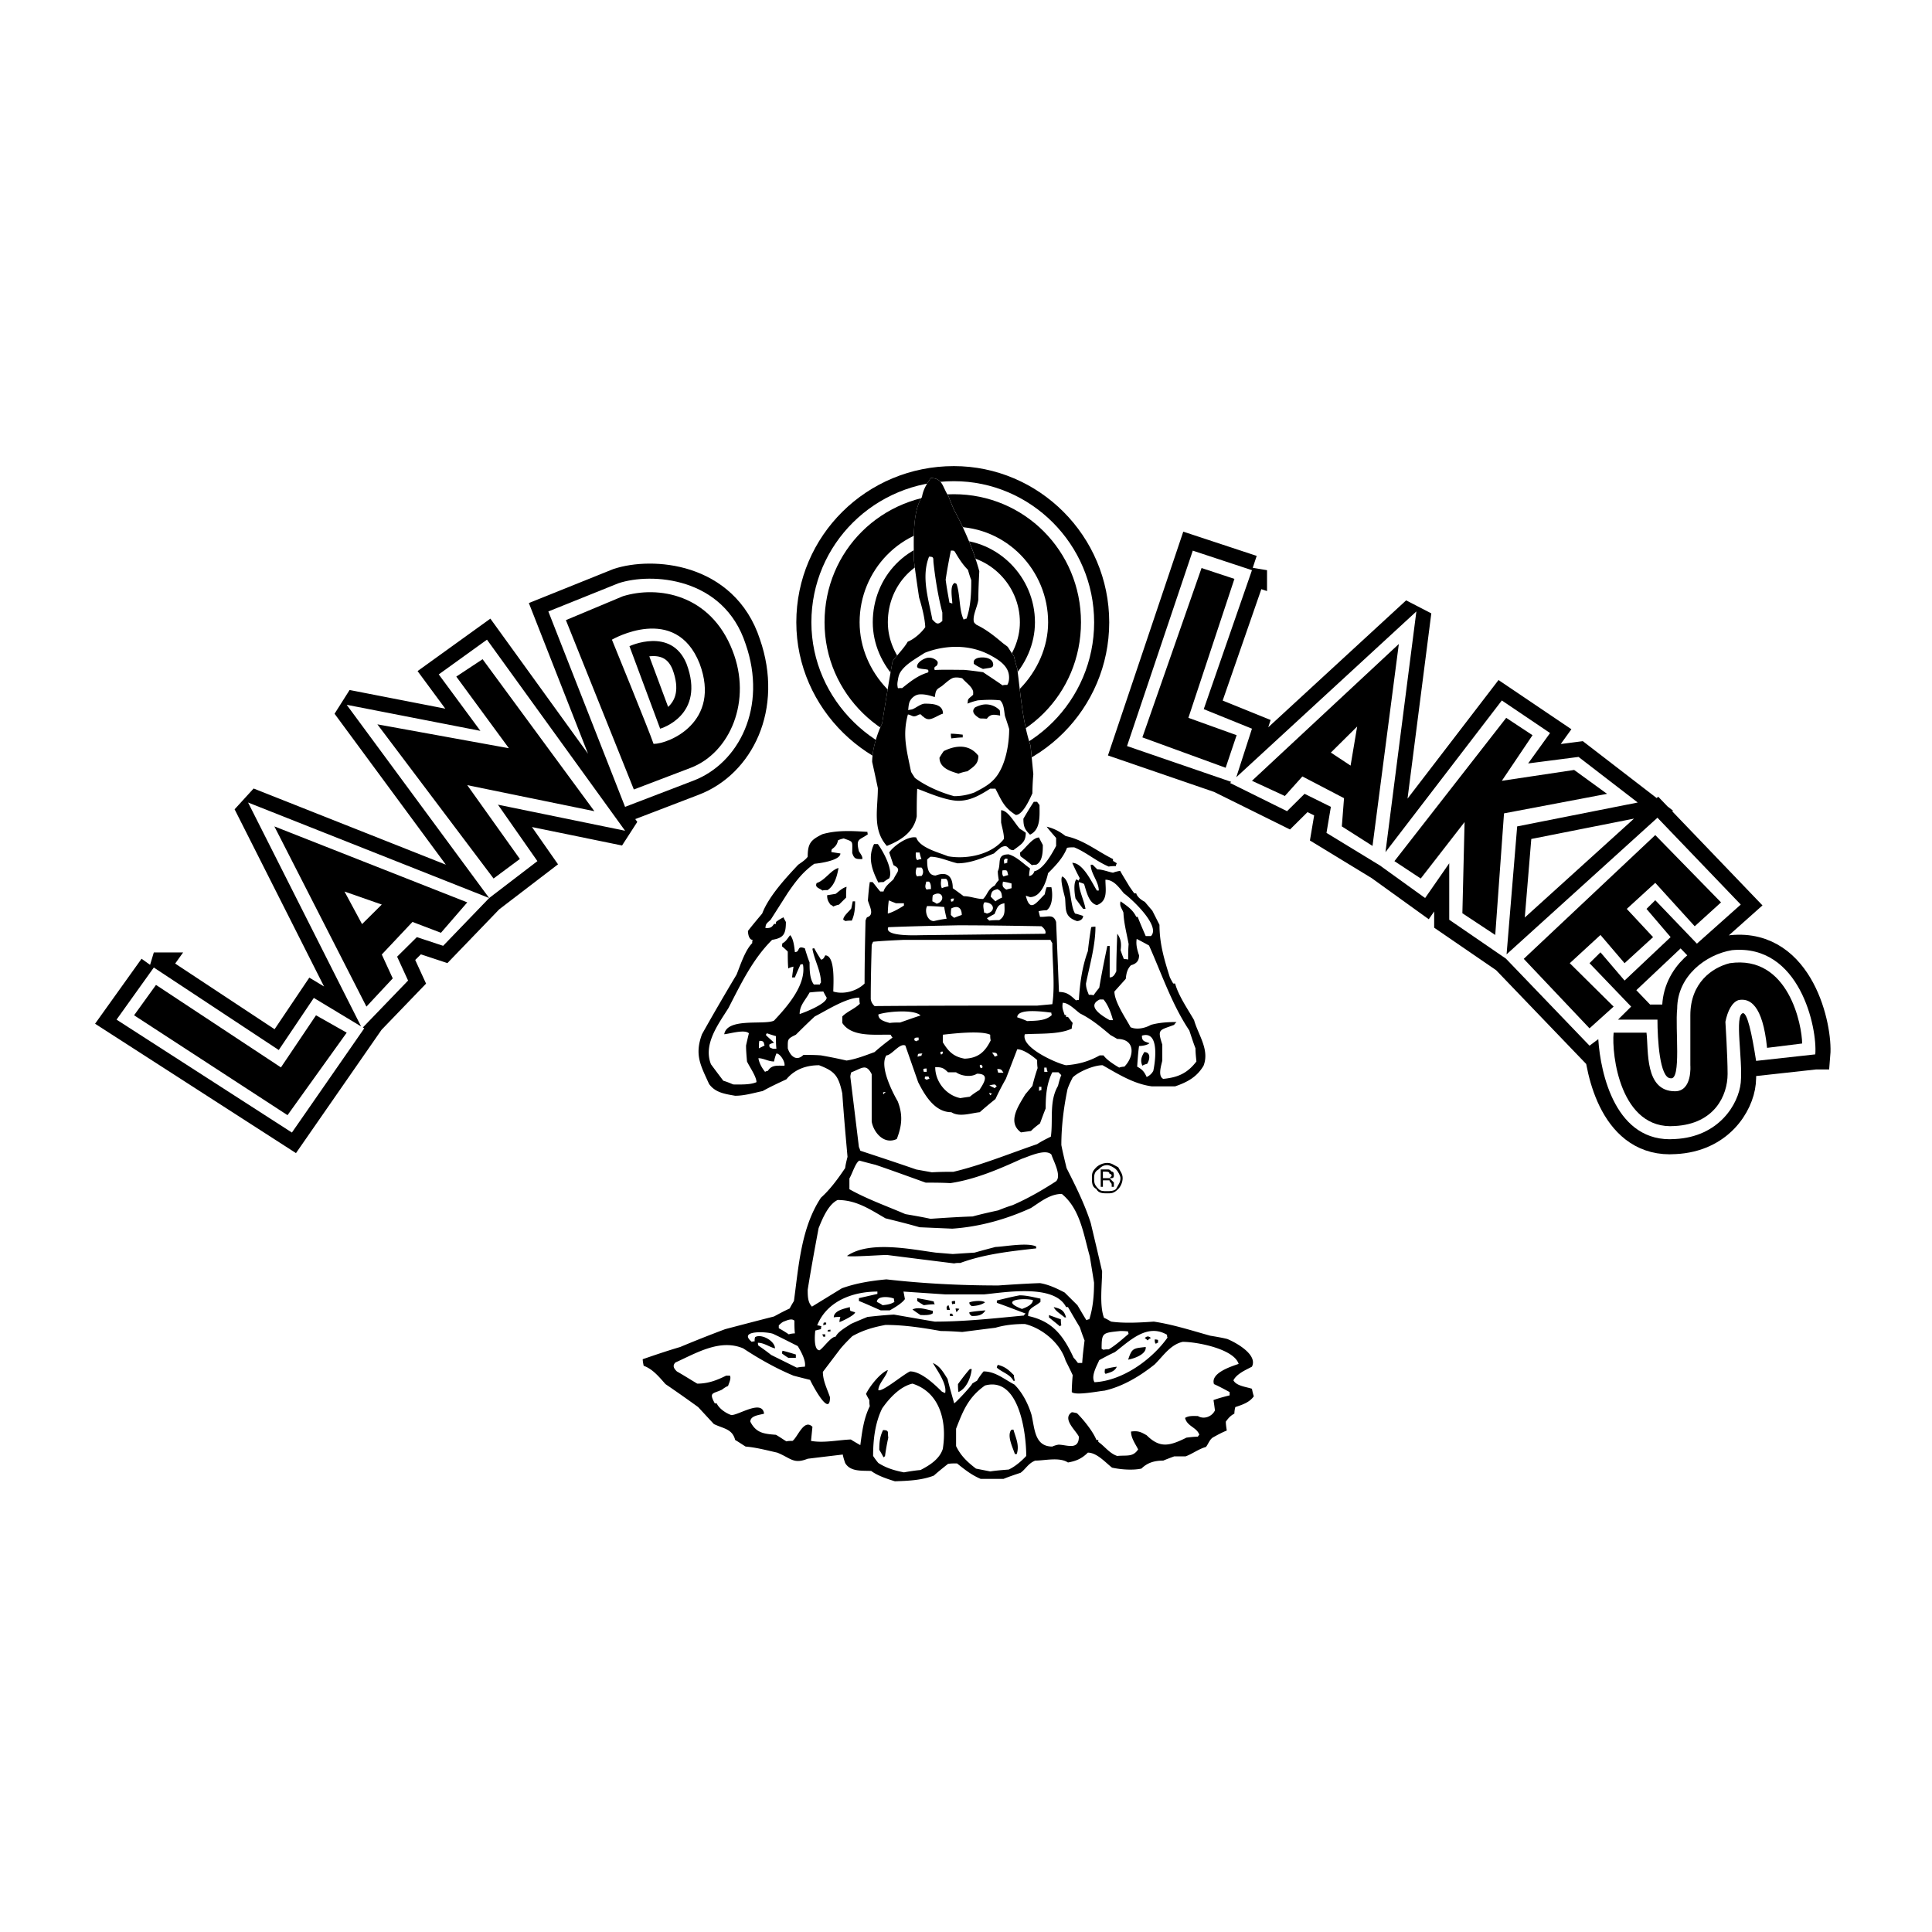
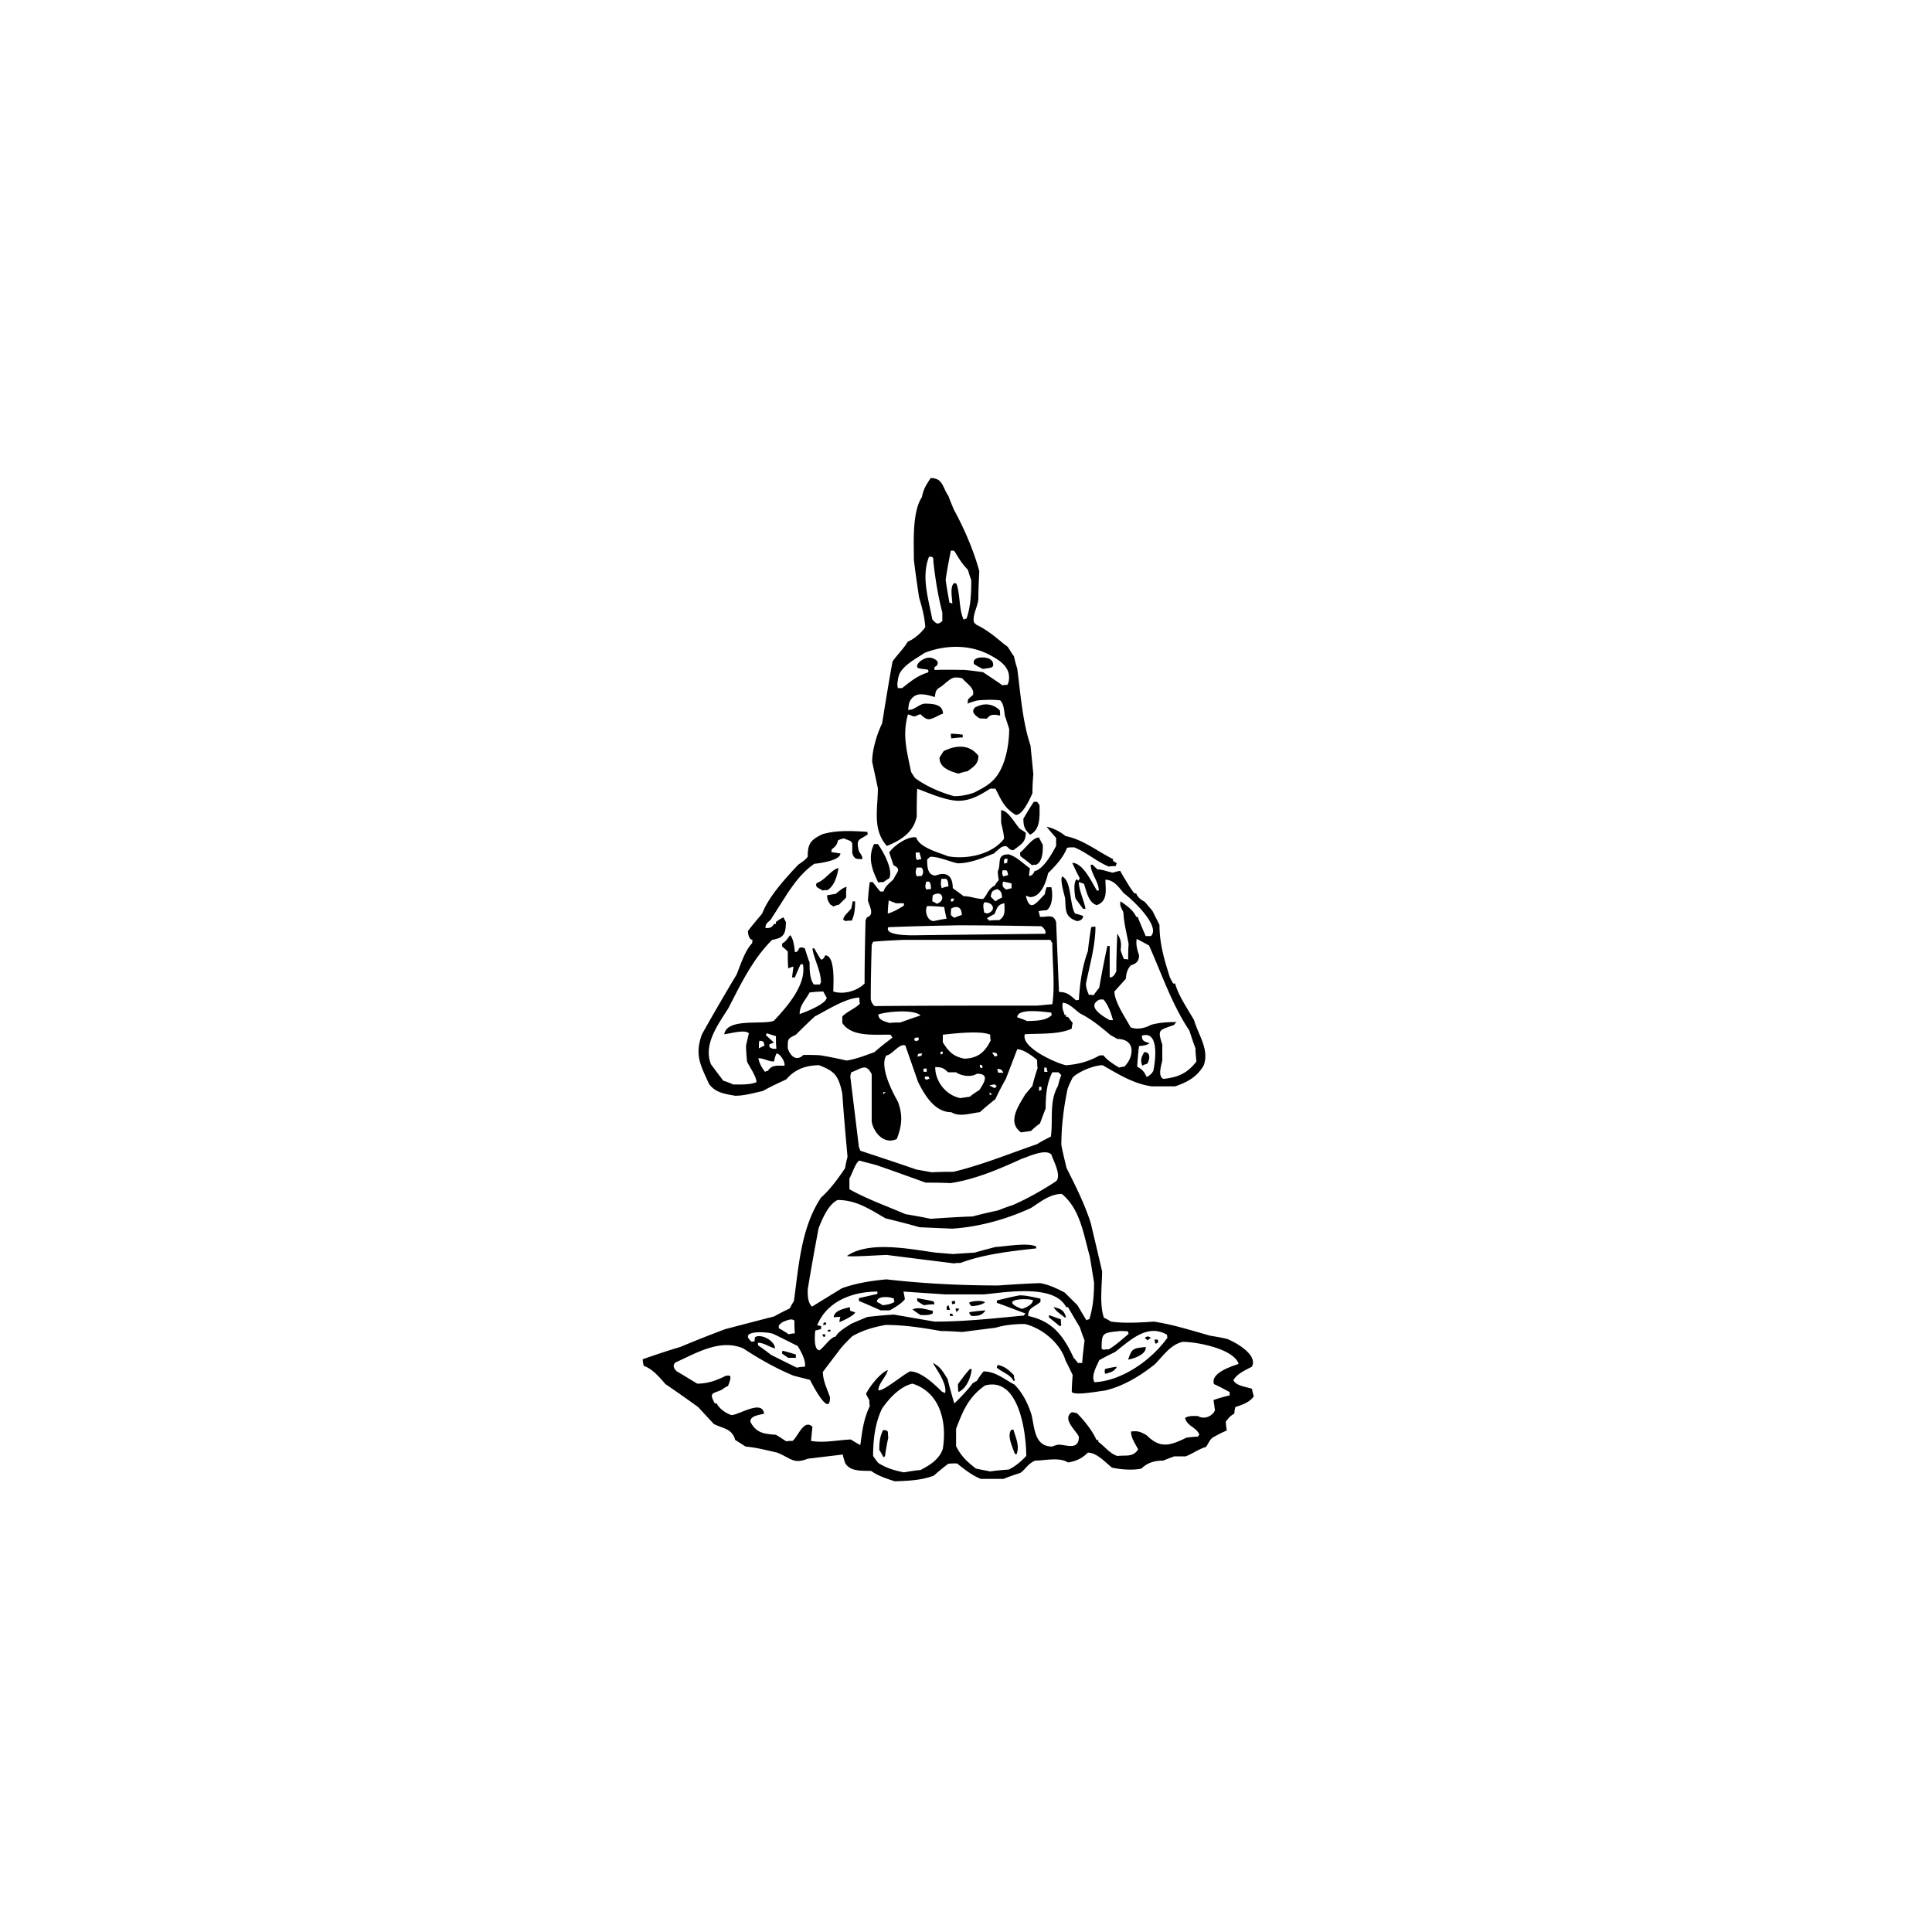
<svg xmlns="http://www.w3.org/2000/svg" width="2500" height="2500" viewBox="0 0 192.756 192.756">
  <path fill-rule="evenodd" clip-rule="evenodd" fill="#fff" d="M0 0h192.756v192.756H0V0z" />
-   <path d="M181.111 105.195l-5.904.65c-.438-2.816-1.312-4.766-1.312-4.766-.875.215 0 4.549-.219 6.932-.219 2.166-2.188 5.414-6.561 5.631-5.904.434-7.436-6.498-7.654-9.965l-.875.65-8.529-8.881 15.309-13.864 8.311 8.665-4.375 3.899-4.154-4.333-.875.866 2.406 2.816-4.594 4.333-2.404-2.816-1.094 1.084 4.154 4.332-1.311 1.299h3.936c0 1.949.219 5.85 1.312 5.85 1.094.217.438-4.982.656-6.932 0-3.25 2.842-5.416 5.467-5.849 6.779-.649 8.529 7.8 8.31 10.399zm-56.203-48.306l-5.904-1.95-6.561 19.496 10.715 3.682 1.75-5.416-4.811-1.949 4.811-13.863zm27.555 19.279l2.188-3.033-4.812-3.249-12.465 16.246 4.811 3.466 2.406-3.466v5.632l5.686 3.899 1.094-13.214 12.027-2.383-5.904-4.549-5.031.651zM132.781 80.5l-.438 2.6 5.686 3.466 3.281-25.562-18.59 17.113 5.688 2.816 1.748-1.733 2.625 1.3zM95.167 48.007c-7.873 0-14.215 6.282-14.215 14.08 0 7.799 6.561 14.081 14.215 14.081s13.996-6.282 13.996-14.081c-.001-7.797-6.343-14.08-13.996-14.08zm0 5.849c4.375 0 8.091 3.683 8.091 8.231 0 4.333-3.717 8.231-8.091 8.231-4.374 0-8.091-3.899-8.091-8.231-.001-4.548 3.498-8.231 8.091-8.231zM62.363 80.5l6.78-2.599c4.592-1.733 7.436-7.365 5.248-13.647-2.187-6.715-9.403-7.148-12.684-6.065l-6.998 2.816L62.363 80.5zm.438-16.03s4.155-1.95 5.686 1.733c1.968 5.199-2.624 6.499-2.624 6.499l-3.062-8.232zM48.805 89.598l4.811-3.683-3.936-5.632 12.684 2.6L48.586 63.82l-4.811 3.466 4.155 5.632-13.34-2.6 14.215 19.28zm-7.217 3.899l2.624.867 4.592-4.766-24.054-9.531 11.372 22.529 4.592-4.766-1.093-2.383 1.967-1.95zm-26.242 3.032l-3.718 5.199 17.495 11.266 7.217-10.398-5.03-3.033-3.499 5.199-12.465-8.233z" fill="none" stroke="#000" stroke-width="3.008" stroke-miterlimit="2.613" />
-   <path d="M62.363 80.5l6.78-2.599c4.592-1.733 7.435-7.365 5.248-13.647-2.187-6.715-9.403-7.148-12.684-6.065l-6.998 2.816L62.363 80.5zm32.804-32.493c-7.873 0-14.215 6.282-14.215 14.08 0 7.799 6.561 14.081 14.215 14.081s13.996-6.282 13.996-14.081c-.001-7.797-6.343-14.08-13.996-14.08zm85.944 57.188l-5.904.65c-.438-2.816-.875-4.766-1.312-4.766-.875.215 0 4.549-.219 6.932-.219 2.166-2.188 5.414-6.561 5.631-5.904.434-7.436-6.498-7.654-9.965l-.875.65-8.342-8.686-5.654-3.878v-5.632l-2.406 3.466-4.51-3.249-5.33-3.25.438-2.6-2.625-1.299-1.748 1.733-5.688-2.816.119-.109-10.396-3.573 6.561-19.496 5.904 1.95-4.811 13.864 4.811 1.949-1.564 4.843 17.967-16.54-3.082 24.014 11.609-15.132 4.812 3.249-2.188 3.033 5.029-.65 5.904 4.549-12.027 2.383-1.057 12.766 15.053-13.632 8.311 8.665-4.375 3.899-4.154-4.333-.875.866 2.406 2.816-4.594 4.333-2.404-2.816-1.094 1.084 4.154 4.332-1.311 1.299h3.936c0 1.949.219 5.85 1.312 5.85 1.094.217.438-4.982.656-6.932 0-3.25 2.842-5.416 5.467-5.849 6.78-.651 8.53 7.798 8.311 10.397zM95.167 53.856c4.375 0 8.091 3.683 8.091 8.231 0 4.333-3.717 8.231-8.091 8.231-4.374 0-8.091-3.899-8.091-8.231-.001-4.548 3.498-8.231 8.091-8.231zM62.801 64.47s4.155-1.95 5.686 1.733c1.968 5.199-2.624 6.499-2.624 6.499l-3.062-8.232zM48.805 89.598l4.811-3.683-3.936-5.632 12.684 2.6L48.586 63.82l-4.812 3.466 4.155 5.632-13.34-2.6 14.216 19.28-24.055-9.531 11.276 22.339-4.715-2.844-3.499 5.199-12.465-8.232-3.718 5.199 17.495 11.266 7.216-10.398-.138-.084 4.512-4.682-1.093-2.383 1.968-1.95 2.624.867 4.592-4.766z" fill-rule="evenodd" clip-rule="evenodd" fill="#fff" />
-   <path d="M134.094 79.634l-.219 2.816 3.061 1.949 2.625-20.146L124.909 77.9l3.281 1.516 1.748-1.95 4.156 2.168zM41.151 91.981l2.843 1.083 2.625-3.033-19.245-7.581 9.185 17.98 2.625-2.816-1.094-2.383 3.061-3.25zm22.088-13.214l5.686-2.166c3.936-1.516 6.123-6.715 4.155-11.698-2.187-5.632-7.435-6.498-10.934-5.416l-5.687 2.383 6.78 16.897zm31.928-29.46c-7.216 0-12.902 5.632-12.902 12.78s5.905 12.781 12.902 12.781 12.683-5.632 12.683-12.781-5.686-12.78-12.683-12.78zm84.632 54.804c0-1.732-1.312-8.881-7.217-8.014-1.75.432-3.936 1.949-3.936 5.197v4.982s.219 2.6-1.531 2.6c-3.062 0-2.625-4.115-2.844-5.848h-3.279c-.219 2.166.656 9.748 6.123 9.314 3.936-.217 5.248-3.033 5.248-5.199 0-1.732-.219-5.199-.219-5.199.219-1.082.656-1.949 1.312-2.166 1.094-.217 2.406.434 2.844 4.766l3.499-.433zM15.564 98.264l-2.187 3.031 15.309 9.965 5.904-8.23-3.062-1.734-3.499 5.199-12.465-8.231zm22.525-8.016l-1.968 1.95-1.75-3.249 3.718 1.299zm11.154-2.599l2.624-1.95-5.249-7.365 12.684 2.6L48.149 65.77l-2.625 1.733 5.249 7.148-13.121-2.383 11.591 15.381zM61.051 63.82s6.342-3.683 8.748 2.383c2.187 5.849-3.061 8.015-4.592 8.015-.438-1.3-4.156-10.398-4.156-10.398zm34.116-11.264c5.25 0 9.404 4.333 9.404 9.531 0 4.982-4.373 9.531-9.404 9.531-5.248 0-9.404-4.549-9.404-9.531 0-5.198 4.155-9.531 9.404-9.531zm27.991 5.199l-3.279-1.083-5.904 16.896 8.309 3.032 1.094-3.25-4.811-1.733 4.591-13.862zm11.59 18.629l-1.967-1.299 2.623-2.599-.656 3.898zm15.09 1.517l3.062-4.549-2.625-1.733-11.152 14.297 2.625 1.733 4.373-5.632-.219 9.098 3.279 2.166.875-12.131 10.279-1.949-3.281-2.383-7.216 1.083zm2.187 17.763l6.561 6.932 2.406-2.166-4.375-4.332 3.062-2.817 2.404 2.817 2.844-2.601-2.623-2.816 2.842-2.6 3.936 4.333 2.625-2.383-6.561-6.715-13.121 12.348zM111.35 116.676c.219.217.438.65.438.867 0 .434-.219.648-.438 1.082-.219.217-.656.217-.875.217-.438 0-.656 0-.875-.217-.438-.434-.438-.648-.438-1.082 0-.217 0-.65.438-.867.219-.217.438-.434.875-.434.218 0 .656.217.875.434zm.218-.217c-.438-.217-.656-.434-1.094-.434s-.875.217-1.094.434c-.438.434-.438.65-.438 1.084s0 .865.438 1.082c.219.434.656.434 1.094.434s.656 0 1.094-.434c.219-.217.438-.648.438-1.082s-.219-.65-.438-1.084zm-.875 1.084h-.657v-.65h.219c.219 0 .438 0 .438.217 0 0 .219 0 .219.217l-.219.216zm-.875.865h.219v-.648h.657c0 .217.219.217.219.432v.217h.219v-.432l-.219-.217-.219-.217h.219c.219 0 .219-.217.219-.217 0-.217 0-.434-.219-.434-.219-.217-.219-.217-.438-.217h-.656v1.733h-.001z" fill-rule="evenodd" clip-rule="evenodd" />
  <path d="M102.744 79.707c.111-.226.199-.425.26-.554 0-.656.047-1.312.094-1.921-.094-.984-.189-1.921-.283-2.858-.805-2.389-.994-5.201-1.324-7.684-.143-.421-.236-.843-.332-1.218-.236-.329-.426-.656-.615-.937-.158-.14-.375-.276-.531-.409-.852-.719-1.646-1.345-2.59-1.793-.123-.123-.248-.182-.273-.365-.09-.654.389-1.47.463-2.166 0-.937.047-1.874.094-2.811-.566-2.108-1.513-4.264-2.554-6.185-.189-.469-.378-.89-.52-1.312-.615-.89-.549-1.799-1.778-1.799-.426.656-.729 1.096-.87 1.893-.993 1.5-.804 4.544-.804 6.278.142 1.218.331 2.483.52 3.748.284.937.568 2.015.615 2.952-.378.562-1.135 1.218-1.75 1.452-.332.609-1.088 1.358-1.514 1.968-.378 2.061-.709 4.123-1.041 6.184-.52 1.078-.993 2.624-.993 3.842.189.843.379 1.733.568 2.623 0 1.473-.29 2.945.079 4.264-.316.118-.614.155-1.12.094-1.514-.094-3.027-.188-4.493.234-1.135.562-1.466.89-1.466 2.249-.236.327-.615.562-.946.796-1.229 1.312-2.933 3.139-3.595 4.873a57.38 57.38 0 0 0-1.419 1.733c0 .281.095.89.473.89-.047.094-.047.188-.047.328-.71.703-1.183 2.203-1.562 3.14a243.576 243.576 0 0 0-3.452 5.949c-.757 2.061-.142 3.092.709 4.965.615.844 1.513.984 2.601 1.172.946 0 1.845-.281 2.744-.469.757-.422 1.561-.797 2.365-1.17.852-1.031 2.034-1.406 3.264-1.406 1.608.609 1.939 1.078 2.317 2.811.142 2.109.331 4.217.521 6.326a9.353 9.353 0 0 0-.236 1.123c-.662.984-1.467 2.109-2.413 2.953-1.986 2.998-2.223 6.84-2.696 10.307-.142.234-.284.469-.426.748-.521.236-1.041.516-1.561.797-1.655.422-3.264.844-4.872 1.266a127.63 127.63 0 0 0-4.493 1.781c-1.277.375-2.507.795-3.736 1.217 0 .188.047.422.095.656.898.328 1.513 1.078 2.175 1.828a132.4 132.4 0 0 1 3.264 2.295l1.561 1.686c.946.469 1.844.469 2.128 1.594.331.188.662.422 1.041.656 1.088.094 2.128.375 3.169.609 1.371.562 1.608 1.17 3.027.607 1.135-.139 2.318-.279 3.5-.42.047.281.142.561.237.844.52.889 1.655.748 2.601.795.615.469 1.608.797 2.365 1.031 1.325-.047 2.649-.094 3.879-.562.473-.422.945-.797 1.418-1.172.284-.047.567-.047.898-.047.757.609 1.466 1.172 2.365 1.547h2.27a25.026 25.026 0 0 1 1.703-.609c.521-.375.758-.938 1.467-1.217.945 0 2.412-.375 3.264.188.805-.141 1.371-.377 1.986-.984.898 0 1.75.984 2.412 1.498.852.188 2.08.281 2.932.094.615-.607 1.326-.795 2.176-.795.332-.141.711-.281 1.088-.422h1.135c.664-.234 1.324-.75 2.035-.938.236-.281.379-.797.756-.984.426-.234.852-.469 1.324-.656-.047-.328-.094-.609-.094-.889.236-.328.473-.609.852-.797 0-.234.047-.469.094-.656.711-.234 1.42-.469 1.846-1.078a5.38 5.38 0 0 1-.189-.75c-.568-.188-1.561-.279-1.846-.842.332-.656 1.23-1.031 1.846-1.359.615-1.219-1.656-2.436-2.459-2.764-.568-.141-1.137-.234-1.703-.328-1.846-.516-3.736-1.125-5.629-1.406-1.324.094-2.934.188-4.258 0a5.167 5.167 0 0 0-.709-.375c-.473-1.264-.189-3.326-.189-4.639-.377-1.639-.756-3.23-1.135-4.824-.615-1.922-1.514-3.701-2.412-5.482-.189-.797-.377-1.545-.52-2.295 0-1.875.236-3.748.615-5.576.141-.42.33-.795.52-1.17.568-.562 2.082-1.219 2.98-1.219 1.561.891 3.121 1.873 4.918 2.109h2.318c1.229-.422 2.176-.938 2.838-2.062.615-1.594-.521-3.045-.947-4.545-.613-1.076-1.561-2.436-1.891-3.654h-.189c-.143-.234-.236-.422-.332-.609-.566-1.78-1.039-3.373-1.039-5.247a620.51 620.51 0 0 0-.711-1.406c-.283-.328-.52-.609-.756-.89-.283-.141-.758-.469-.852-.843h-.189c-.189-.234-.33-.468-.473-.656-.332-.562-1.088-1.546-1.371-2.062 0-.094.047-.188.094-.281-.143-.094-.283-.188-.379-.234v-.188c-1.607-.796-2.932-1.921-4.729-2.296-.615-.468-1.135-.75-1.893-.937-.236-.275-.367-.436-.73-.798.045-.458.021-.938.021-1.357-.096-.141-.189-.235-.236-.328-.321-.085-.549.017-.735-.288z" fill-rule="evenodd" clip-rule="evenodd" fill="#fff" />
-   <path d="M89.287 147.789c-.757-.234-1.75-.562-2.365-1.031-.946-.047-2.081.094-2.601-.795-.095-.283-.189-.562-.237-.844-1.182.141-2.365.281-3.5.42-1.419.562-1.656-.045-3.027-.607-1.041-.234-2.081-.516-3.169-.609-.379-.234-.71-.469-1.041-.656-.284-1.125-1.182-1.125-2.128-1.594a840.971 840.971 0 0 1-1.561-1.686 132.4 132.4 0 0 0-3.264-2.295c-.662-.75-1.276-1.5-2.175-1.828-.048-.234-.095-.469-.095-.656 1.229-.422 2.459-.842 3.736-1.217a127.63 127.63 0 0 1 4.493-1.781c1.608-.422 3.217-.844 4.872-1.266.52-.281 1.04-.561 1.561-.797.142-.279.284-.514.426-.748.473-3.467.709-7.309 2.696-10.307.946-.844 1.75-1.969 2.413-2.953.047-.375.142-.748.236-1.123-.189-2.109-.378-4.217-.521-6.326-.378-1.732-.709-2.201-2.317-2.811-1.23 0-2.412.375-3.264 1.406-.804.373-1.608.748-2.365 1.17-.899.188-1.797.469-2.744.469-1.088-.188-1.986-.328-2.601-1.172-.851-1.873-1.466-2.904-.709-4.965a241.702 241.702 0 0 1 3.452-5.949c.379-.938.852-2.438 1.562-3.14 0-.141 0-.234.047-.328-.378 0-.473-.609-.473-.89.473-.609.946-1.171 1.419-1.733.662-1.733 2.365-3.561 3.595-4.873.331-.234.709-.469.946-.796 0-1.359.331-1.687 1.466-2.249 1.466-.422 2.979-.328 4.493-.234 0 .047 0 .141.047.234-.804.609-1.229.375-.898 1.687.094.188.425.562.331.796-.615 0-.804 0-.994-.609 0-1.265.142-1.078-.851-1.453-.189.047-.378.094-.568.188-.094.421-.236.609-.615.89-.047.094-.047.188-.047.281.284.047.568.094.898.141 0 .702-2.081.984-2.602 1.03-1.135.796-1.844 1.733-2.648 2.905l-1.702 2.67c-.331.328-.521.375-.521.844.473 0 .615-.047.852-.422h.189v-.188c.236-.187.473-.328.757-.469.047.141.142.282.237.469 0 1.218-.237 1.593-1.372 1.78-1.939 1.921-3.122 4.404-4.352 6.794-.993 1.592-2.554 3.607-1.75 5.621.378.516.804 1.078 1.229 1.641.331.094.662.232.993.373.662 0 1.703.049 2.318-.232 0-.562-.71-1.547-.946-2.062-.047-.562-.095-1.078-.095-1.592.095-.422.189-.844.284-1.219-.426-.422-1.892.047-2.46.094.284-1.688 4.021-.891 4.967-1.359 1.229-1.311 3.263-3.561 2.885-5.621h-.236c-.189.422-.378.842-.567 1.311h-.284c.048-.375.095-.748.142-1.077-.189.048-.378.094-.52.188-.048-.562-.048-1.125-.048-1.688a5.516 5.516 0 0 0-.567-.515c0-.14 0-.234.047-.328.332-.141.52-.516.757-.796.331.328.425 1.218.473 1.687.567 0 .142-.703.993-.375.142.468.284.937.473 1.406 0 .703 0 1.639.426 2.201h.615c0-.094.047-.141.095-.188 0-1.17-.663-2.249-.852-3.373.047-.046.095-.046.189-.046.189.375.426.749.663 1.124.236 0 .331-.234.425-.421 1.041 0 .805 2.998.805 3.607 1.041.328 2.365-.047 3.122-.797 0-2.107.047-4.216.094-6.278.047-.14.095-.234.142-.328.804-.233.236-1.124.095-1.687.047-.609.094-1.218.189-1.827h.284c.237.281.473.609.757.937h.331c.142-.516.615-.844.993-1.218.331-.75.851-.984 0-1.406l-.426-1.265c.378-.609 1.845-1.687 2.696-1.5.331 1.031 2.271 1.5 3.169 1.874 1.844.328 4.352-.141 5.582-1.733 0-.562-.189-1.124-.285-1.64v-1.218c.711 0 1.42 1.405 1.893 1.874.189.094.379.234.568.375 0 .937-.426 1.124-1.23 1.733-.662 0-.426-.656-1.23-.281-.236.188-.473.375-.709.609-1.182.469-2.365.984-3.642.984-.852-.188-1.844-.656-2.695-.656-.143.093-.237.187-.332.281 0 .609 0 1.593.851 1.593 1.23-.468 1.703.188 1.703 1.265.331.234.709.515 1.088.796.662 0 1.277.281 1.939.281.475-.469.426-.937 1.182-1.359.096-.188.238-.375.379-.516-.047-.328-.094-.608-.094-.89.379-.796-.189-1.687 1.088-1.687.803.234 1.465.937 2.127 1.405a3.633 3.633 0 0 0-.094.75c.236 0 .473-.234.52-.468.9-.188 1.75-1.733 2.176-2.53v-.796c-.33-.375-.662-.75-.945-1.125.758.188 1.277.469 1.893.937 1.797.375 3.121 1.5 4.729 2.296v.188c.096.046.236.14.379.234-.047.093-.094.187-.094.281-.236 0-.475 0-.711.047-1.229-.516-2.27-1.452-3.451-1.921-.236 0-.475 0-.711.047-.377.984-1.135 1.78-1.891 2.53-.189.89-.711 2.389-1.799 2.389l-.424-.14c.424 1.733 1.039.703 1.891-.141.047-.234.096-.468.189-.703h.473c.143.656.143 1.874-.473 2.296-.283 0-.568.046-.805.094.049.187.096.375.143.562.805.047 1.324-.328 1.607.516.096 2.296.189 4.639.285 6.981.803 0 1.135.328 1.703.844.094-.047.188-.047.283-.047.094-1.641.33-3.327.898-4.873a41.65 41.65 0 0 1 .33-2.389c.143-.047.285-.047.426-.047 0 1.874-.566 3.795-.945 5.668 0 .469.143.75.283 1.125.143 0 .285 0 .475.047.188-.281.377-.516.566-.75.236-1.406.521-2.811.805-4.169h.236v3.138c.379 0 .52-.328.662-.609 0-1.264.047-2.529.094-3.747.379.515.426 1.031.332 1.64.094.281.189.562.33.89.143 0 .285 0 .426.047 0-.515 0-1.03.047-1.546-.188-1.031-.473-2.062-.52-3.139-.143-.422-.426-.656-.283-1.125.662.469 1.229.844 1.561 1.546h.143c.236.609.52 1.266.803 1.921h.521c1.039-1.03-2.129-3.889-2.697-4.263-.473-.562-.992-1.359-1.844-1.359 0 .984.283 2.108-.852 2.53-.805-.188-1.041-1.358-1.277-2.108-.189-.094-.379-.141-.52-.187 0 .843.52 1.827.662 2.67h-.236c-.285-.375-.521-.703-.758-1.031-.094-.422-.236-1.593.096-1.921.047.046.141.093.236.14 0-.094.047-.187.094-.234a23.388 23.388 0 0 1-.756-1.546c1.088 0 1.986 2.015 2.459 2.764h.189c0-.89-.805-1.686-.805-2.577h.189l.473.469c.521 0 1.041.234 1.561.328.236-.094.473-.141.711-.188.283.515.613 1.03.945 1.593.143.188.283.422.473.656h.189c.094.375.568.703.852.843.236.281.473.562.756.89l.711 1.406c0 1.874.473 3.467 1.039 5.247.096.188.189.375.332.609h.189c.33 1.219 1.277 2.578 1.891 3.654.426 1.5 1.562 2.951.947 4.545-.662 1.125-1.609 1.641-2.838 2.062h-2.318c-1.797-.236-3.357-1.219-4.918-2.109-.898 0-2.412.656-2.98 1.219-.189.375-.379.75-.52 1.17-.379 1.828-.615 3.701-.615 5.576.143.75.33 1.498.52 2.295.898 1.781 1.797 3.561 2.412 5.482.379 1.594.758 3.186 1.135 4.824 0 1.312-.283 3.375.189 4.639.236.094.473.234.709.375 1.324.188 2.934.094 4.258 0 1.893.281 3.783.891 5.629 1.406.566.094 1.135.188 1.703.328.803.328 3.074 1.545 2.459 2.764-.615.328-1.514.703-1.846 1.359.285.562 1.277.654 1.846.842.047.234.094.469.189.75-.426.609-1.135.844-1.846 1.078a2.764 2.764 0 0 0-.094.656c-.379.188-.615.469-.852.797 0 .279.047.561.094.889-.473.188-.898.422-1.324.656-.377.188-.52.703-.756.984-.711.188-1.371.703-2.035.938h-1.135c-.377.141-.756.281-1.088.422-.85 0-1.561.188-2.176.795-.852.188-2.08.094-2.932-.094-.662-.514-1.514-1.498-2.412-1.498-.615.607-1.182.844-1.986.984-.852-.562-2.318-.188-3.264-.188-.709.279-.945.842-1.467 1.217-.566.188-1.135.375-1.703.609h-2.27c-.899-.375-1.608-.938-2.365-1.547-.331 0-.615 0-.898.047-.473.375-.946.75-1.418 1.172-1.23.472-2.555.519-3.879.566zm.898-.891c-.946-.188-1.75-.422-2.554-.936a6.909 6.909 0 0 1-.521-.703c0-1.594.189-3.281.898-4.732.71-1.031 1.798-2.201 3.028-2.482 2.791.889 3.453 3.842 3.027 6.512-.331 1.031-1.324 1.639-2.223 2.107-.567.047-1.134.141-1.655.234zm8.608-.093l-1.418-.281c-.852-.654-1.514-1.264-1.987-2.248v-1.734c.709-1.826 1.23-3.139 2.885-4.311 3.453-.936 4.115 4.873 4.115 7.029-.473.516-1.135 1.076-1.75 1.357-.615.047-1.23.094-1.845.188zM88.152 145.4a11.089 11.089 0 0 0-.426-.75c0-.703.047-1.312.378-1.969.663 0 .426.234.521.75a22.196 22.196 0 0 0-.331 1.875c-.048.001-.095.048-.142.094zm23.317-.14c-.756-.234-1.275-.984-1.891-1.406v-.188h-.189c-.332-.842-1.277-2.014-1.939-2.67-.189-.047-.379-.094-.52-.094-.994.656.426 1.826.709 2.436 0 1.406-1.23.797-2.033.797a2.334 2.334 0 0 0-.615.188c-1.799 0-1.75-1.828-2.082-3.186-.33-1.078-.898-2.203-1.703-3-.992-.514-1.891-1.311-3.074-1.311a6.661 6.661 0 0 0-.662.938c-.189.094-.33.188-.472.281 0 .141-1.561 1.826-1.798 1.967-.236-.844-.473-1.641-.662-2.436-.473-.75-.757-1.266-1.466-1.594.426.75 1.419 2.062 1.229 2.998-.142-.047-.236-.094-.331-.141-.757-.748-2.081-2.014-3.169-2.014-.663.281-2.743 2.061-3.169 1.873 0-.654.804-1.357.946-2.014-.804.328-1.845 1.686-2.176 2.389.095.188.189.375.331.609 0 .188 0 .375.047.609-.615 1.266-.756 2.482-.946 3.889-.331-.188-.662-.375-.946-.562-1.277.047-2.696.375-3.973.141l.142-1.406c-.851-.842-1.466 1.031-1.986 1.406-.237 0-.426 0-.615.047-.378-.234-.709-.469-1.041-.656-1.229-.094-1.987-.188-2.554-1.311 0-.609.899-.656 1.372-.797-.189-1.453-2.507.141-3.264.141-.568-.188-1.23-.656-1.466-1.172h-.189c-.615-1.125-.189-.938.709-1.359.189-.141.378-.281.615-.373.095-.283.332-.75.189-1.031h-.378c-.946.469-1.797.797-2.885.797-.71-.422-1.372-.844-2.034-1.219-.284-.281-.473-.562-.142-.891 2.082-.938 4.446-2.389 6.764-1.406 1.561 1.031 3.311 2.016 5.014 2.719.52.141 1.088.281 1.655.422.189.422 1.987 3.842 1.987 1.732-.284-.844-.71-1.639-.71-2.529l1.703-2.248c.378-.469.804-.891 1.229-1.312 1.088-.609 2.081-.891 3.311-1.125 1.892 0 3.689.281 5.534.609.709 0 1.419.047 2.128.094 1.087-.141 2.177-.281 3.312-.422.945-.281 1.939-.375 2.932-.375 1.75.422 3.547 1.922 4.068 3.654.236.469.473.938.709 1.453a20.287 20.287 0 0 0-.094 1.686c.377.375 2.695-.094 3.264-.141 1.844-.42 3.547-1.451 5.014-2.623.85-.844 1.561-1.967 2.789-2.248 1.42 0 5.109.701 5.582 2.201-.662.234-2.838.891-2.459 2.016.52.234 1.039.514 1.561.795v.328c-.568.141-1.088.281-1.609.469.049.328.096.656.143 1.031-.283.609-1.088.938-1.703.562-.473 0-.898-.047-1.277.188.189.844 1.184.936 1.42 1.686a.617.617 0 0 0-.143.188c-.379 0-.756.047-1.135.094-1.703.844-2.648 1.078-3.973-.234-.568-.328-.852-.469-1.561-.373 0 .654.426 1.217.709 1.779-.523.795-1.136.561-2.083.655zm-10.215-.188c-.189-.609-.805-1.781-.379-2.391.047-.047.143-.047.236-.047.236.844.615 1.547.33 2.438h-.187zm-5.629-6.185c-.047-.281-.047-.561-.047-.795.378-.516.757-1.031 1.182-1.5h.189c-.095.89-.521 1.92-1.324 2.295zm13.574-.983c-.379-.609.236-1.641.473-2.203.521-.281 1.041-.562 1.561-.797 1.467-1.123 3.217-2.904 5.203-1.732 0 .094 0 .188.047.281-1.561 2.201-4.493 4.311-7.284 4.451zm-8.088-.14c-.33-.656-1.135-.844-1.656-1.312 0-.094.049-.188.096-.281.756.188 1.088.516 1.607 1.031 0 .188.047.375.096.562h-.143zm9.223-.703c-.189 0-.094-.375-.094-.469a8.556 8.556 0 0 1 1.182-.234c-.19.468-.662.562-1.088.703zm-30.838-.61l-2.554-1.266a21.571 21.571 0 0 0-1.276-.936c-.048-.094-.048-.188-.048-.281.615 0 1.135.422 1.703.561 0-.748-1.372-1.498-1.986-1.123-.047.141-.047.281-.047.422-.095 0-.189 0-.284.047-1.419-1.172 1.514-1.031 2.128-.797.804.375 1.608.797 2.459 1.219.284.469.851 1.451.709 2.061a4.117 4.117 0 0 0-.804.093zm28.047-.469a4.742 4.742 0 0 0-.426-.516c-1.039-2.248-2.127-3.654-4.539-4.17 0-.842.566-.842 1.229-1.404v-.328c-.709-.141-1.371-.328-2.08-.328-.758.141-1.514.328-2.271.516v.234c.947.328 1.893.703 2.887 1.076a.358.358 0 0 0-.189.188c-2.934.281-5.913.609-8.893.609a709.755 709.755 0 0 1-4.068-.703c-.898.047-1.797.141-2.648.234-.567.234-1.135.469-1.655.703-.473.328-1.277.75-1.514 1.266-.473 0-1.183 1.076-1.608 1.357-.615 0-.473-1.592-.426-1.967l.568-.141c0-.094 0-.188.047-.281-.142-.047-.284-.094-.426-.094.946-2.389 3.5-3.373 6.007-3.373v.234l-1.844.422v.281c.709.281 1.418.609 2.175.938h.899c.425-.234 1.229-.703 1.513-1.125-.047-.281-.095-.516-.142-.75 1.372.094 2.744.188 4.163.281h3.879c2.033-.188 7-1.078 8.182 1.266h.189c.379.654.756 1.311 1.182 2.014.143.422.283.844.473 1.312-.094.75-.189 1.498-.236 2.248l-.428.001zm5.014-.328c.379-1.17.521-1.125 1.75-1.264.095.749-1.229 1.171-1.75 1.264zm-33.912-.187a6.968 6.968 0 0 1-.615-.422c0-.094 0-.188.047-.279.426.092.851.232 1.325.373v.328h-.757zm31.453-.797c-.094-.045-.143-.094-.189-.094 0-1.639.096-1.592 1.846-1.779.236 0 .52 0 .803.047 0 .047 0 .141.047.234-.613.516-1.275 1.125-1.986 1.547-.189 0-.379 0-.521.045zm5.25-.608c-.141 0-.141-.328-.141-.422.094 0 .188 0 .33.047v.281c-.094.001-.142.048-.189.094zm-.852-.328a1.217 1.217 0 0 0-.283-.234c.189-.188.379-.234.615 0-.142.047-.236.141-.332.234zm-32.351-.375c-.047-.094-.094-.188-.094-.234h.283v.234h-.189zm-3.453-.234a11.294 11.294 0 0 0-.993-.609v-.281c.142-.141.284-.281.473-.375.284-.094.804-.375 1.087-.094 0 .422 0 .844.048 1.266a2.372 2.372 0 0 0-.615.093zm3.878-.281c0-.234.189-.141.284-.188v.188h-.284zm23.176-.516c-.379-.328-.756-.609-1.088-.891v-.234c.379.141.758.281 1.184.422 0 .188 0 .375.047.609-.047 0-.096.047-.143.094zm-23.601-.094c0-.094 0-.188.047-.281h.236v.188c-.095 0-.189.047-.283.093zm1.608-.328c0-.188.047-.375.094-.516-.236 0-.473 0-.662.047 0-.701 1.135-.891 1.608-1.029 0 .094 0 .234.047.375.142.045.284.092.473.139.001.281-1.276.89-1.56.984zm24.642-.187c-.33-.516-.615-1.029-.898-1.498l-1.277-1.266c-.803-.422-1.607-.797-2.459-.938-1.418.047-2.791.141-4.162.234-3.737 0-7.473-.188-11.163-.609-1.513.141-3.026.375-4.445.891l-2.98 1.828c-.426-.422-.426-1.078-.426-1.688.331-2.061.709-4.123 1.087-6.137.379-.938.946-2.344 1.893-2.812 1.845 0 3.168.891 4.777 1.828 1.135.281 2.271.562 3.405.891l3.264.141c2.742-.188 5.393-.938 7.852-2.062.945-.609 1.893-1.404 3.074-1.404 1.844 1.498 2.176 4.076 2.791 6.23.141.844.283 1.734.426 2.623 0 1.219-.096 2.484-.473 3.654-.097 0-.191.047-.286.094zm-2.176-.281c-.377-.328-.898-.609-1.088-1.029.805.186 1.041.375 1.23 1.029h-.142zm-11.446-.141v-.234h.236c0 .047.047.141.095.234h-.331zm2.176 0c-.142-.141-.236-.141-.236-.375.52-.094 1.04-.139 1.608-.186-.331.514-.757.561-1.372.561zm-5.108-.094c-.284-.188-.568-.375-.804-.561.615-.281 1.372 0 2.034.141v.232c-.237.235-.899.188-1.23.188zm3.595-.281c-.047-.139-.095-.279-.095-.375.095 0 .236 0 .378.047-.094.095-.189.189-.283.328zm-.946-.233c-.047-.096-.047-.188-.047-.281a.365.365 0 0 1 .189-.188c.047.141.095.281.142.469h-.284zm7.473-.095c-2.318-.889.094-1.123 1.088-.889 0 .469-.709.75-1.088.889zm-5.014-.28c-.142-.141-.236-.141-.236-.375.331-.141 1.325-.234 1.561 0-.426.282-.805.329-1.325.375zm-8.892-.093c-.189-.141-.379-.234-.567-.328 0-.656 1.324-.516 1.702-.328 0 .094 0 .188.047.328-.378.234-.756.281-1.182.328zm4.115 0c-.236-.141-.473-.281-.662-.422v-.281c.52.094 1.088.188 1.656.328 0 .094.047.188.094.281-.379 0-.757.047-1.088.094zm2.838-.094c-.047-.094-.047-.188-.047-.281.095-.047.189-.047.331-.047v.281c-.095 0-.19 0-.284.047zm.189-4.076c-2.27-.281-4.493-.562-6.716-.844-.568 0-3.831.234-3.973.094 2.223-1.547 6.385-.656 8.844-.328l1.703.141c.709-.047 1.419-.094 2.175-.141.662-.188 1.371-.375 2.082-.562.992-.047 3.215-.469 4.066-.047v.188c-2.506.281-5.154.562-7.567 1.453-.236-.001-.425-.001-.614.046zm-2.365-4.451c-.852-.188-1.703-.328-2.507-.469-1.844-.797-3.831-1.498-5.581-2.482v-1.078c.283-.469.615-1.594.993-1.779.521.141 1.041.281 1.608.42 1.656.562 3.312 1.172 5.014 1.781.805 0 1.608 0 2.46.047 2.507-.375 4.871-1.406 7.142-2.436.615-.188 2.316-1.031 2.932-.422.189.609 1.041 2.107.473 2.67-1.371.891-2.838 1.734-4.35 2.389a16.97 16.97 0 0 0-1.42.516c-.852.188-1.703.375-2.555.609-1.418.046-2.837.14-4.209.234zm.142-4.639l-1.561-.281c-1.892-.656-3.737-1.264-5.581-1.873a3.202 3.202 0 0 0-.142-.375c-.284-2.344-.568-4.686-.852-6.98 0-.188.047-.328.095-.469 1.041-.375 1.466-.938 2.034.188v4.732c.189 1.076 1.229 2.342 2.507 1.732.52-1.359.615-2.389.094-3.748-.567-.984-1.844-3.514-1.135-4.592.521 0 1.325-1.264 1.892-.982l1.277 3.654c.662 1.311 1.655 2.998 3.311 2.998.804.516 1.939.094 2.837 0a37.74 37.74 0 0 1 1.562-1.312 26.14 26.14 0 0 1 1.041-2.014c.377-.984.756-1.969 1.135-2.953.613 0 1.514.656 1.986 1.078 0 .234 0 .516.047.797a19.375 19.375 0 0 0-.52 1.781c-.238.279-.475.561-.711.842-.662 1.125-1.844 2.766-.426 3.795l.994-.141c.283-.281.568-.516.898-.75.189-.514.379-1.029.568-1.498 0-1.266.094-2.482.662-3.607h.615l.283.281c-.143.328-.236.703-.332 1.078-.898 1.545-.473 3.373-.709 5.059-.473.234-.945.469-1.371.75-2.744.938-5.582 2.107-8.372 2.764a31.462 31.462 0 0 0-2.126.046zm2.838-7.402c-1.419-.281-2.507-1.639-2.507-3.092.662 0 .852.094 1.277.516h.804c.52.375 1.514.516 2.081.141 1.277 0 .758.844.236 1.639-.33.188-.662.422-.946.656-.331.046-.662.093-.945.14zm2.979-.282c-.047-.094-.094-.188-.094-.234.094 0 .189.047.283.094-.093.047-.14.093-.189.14zm-10.641-.093c-.048-.094-.048-.141-.048-.188.095-.047.189-.047.284-.047a.563.563 0 0 0-.236.235zm15.514-.329v-.422h.236v.328a.37.37 0 0 0-.236.094zm-4.4-.281a59.359 59.359 0 0 1-.566-.281c.189-.045.379-.094.566-.094.049.049.096.094.189.189a.373.373 0 0 0-.189.186zm-6.81-.842c-.095-.047-.142-.094-.189-.094 0-.094 0-.188.047-.234h.331c0 .047.047.141.095.234-.095.001-.19.048-.284.094zm23.601-.093c-.566-.281-.189-1.359-.094-1.828v-1.592c-.52-1.594-.283-1.406 1.182-1.969.047-.094.143-.188.236-.281-.852 0-1.701.047-2.553.281-.568.328-1.42.516-2.035.234-.377-.75-1.607-2.482-1.607-3.561l1.135-1.266c.047-.516.143-.982.521-1.357.52-.141.803-.422.803-.984-.189-.562-.33-1.078-.236-1.64.379.188.805.422 1.23.656 1.277 2.857 2.27 5.857 4.02 8.48.189.562.379 1.172.615 1.779 0 .422.047.844.094 1.312-.899 1.173-1.845 1.595-3.311 1.736zm-1.655-.188c-.236-.516-.426-.75-.947-1.031.049-.703.096-1.406.189-2.061.332 0 .852-.094 1.041-.281-.52-.188-.756-.188-.756-.75 1.797-.562 1.324 2.67 1.135 3.514a1.37 1.37 0 0 1-.662.609zm-14.804-.422c-.047-.141-.094-.281-.094-.375.426 0 .426.094.613.375h-.519zm-23.271-.093c-.331-.422-.567-.844-.662-1.359.52 0 .993.328 1.561.328a3.97 3.97 0 0 1 .236-.797c.378 0 .898.844.804 1.219-.756 0-1.276-.094-1.655.516-.094-.001-.189.046-.284.093zm15.845 0c-.047-.094-.047-.188-.047-.281.095-.047.189-.047.331-.047v.328h-.284zm12.014 0v-.422h.236c0 .141.047.281.096.422h-.332zm-6.338-.375c-.039-.047-.207-.314.012-.328.088-.004.145.104.178.234-.056.078-.108.117-.19.094zm13.81-.047c-.473-.281-1.229-.75-1.561-1.219h-.379c-1.088.609-2.127.891-3.357.984-.805-.141-4.541-1.732-4.115-3.092 1.42-.094 3.406.047 4.684-.562 0-.188.047-.375.094-.562a21.74 21.74 0 0 1-.473-.609h-.189v-.188h-.143c-.141-.467-.283-.656-.188-1.217.613 0 1.275.75 1.748 1.076 1.137.562 2.082 1.359 3.027 2.156.189.094.426.234.662.375 1.846 0 1.703 1.779.709 2.764a1.72 1.72 0 0 0-.519.094zm2.319-.188c-.236-.516-.096-.891.189-1.359.662 0 .566.75.283 1.172-.189.047-.33.093-.472.187zm-29.515-.515a49.343 49.343 0 0 0-2.554-.516c-.615-.047-1.183-.047-1.75-.047-.709.703-1.324.094-1.561-.656 0-.936-.047-.936.805-1.357.614-.609 1.229-1.219 1.892-1.828 1.04-.514 3.122-1.873 4.446-1.873 0 .188 0 .375.047.609-.52.516-1.229.75-1.75 1.264v.656c.946 1.453 3.311 1.125 4.824 1.172a.97.97 0 0 0 .189.281c-.615.469-1.229.938-1.797 1.451-.899.328-1.844.703-2.791.844zm11.777-.188c-1.088-.188-1.608-.703-2.175-1.639v-.75c1.229-.141 3.831-.422 4.729 0 0 .188 0 .375.049.562-.569 1.171-1.278 1.78-2.603 1.827zm-4.682-.187c0-.094 0-.188.047-.281.142-.047.284-.047.425-.047a.358.358 0 0 0-.094.234.895.895 0 0 0-.378.094zm7.709 0l-.283-.422c.283 0 .521 0 .521.328a.365.365 0 0 0-.238.094zm-5.391-.235c-.047-.094-.047-.188-.047-.234.047-.047.142-.047.236-.047.008.182-.039.275-.189.281zm-16.744-.562a2.117 2.117 0 0 1-.331-.141c-.047-.092-.047-.186-.047-.279.142-.094.284-.141.473-.188-.284-.281-.568-.516-.804-.75 0-.094.047-.141.095-.188.284.094.567.188.898.281 0 .422 0 .844.047 1.264l-.331.001zm-1.419-.047c0-.279 0-.514.047-.748.473 0 .426.141.52.469l-.567.279zm15.703-.701c-.094-.047-.142-.094-.189-.094 0-.094 0-.188.047-.234.095-.047.236-.047.378-.047v.281a.362.362 0 0 0-.236.094zm-2.648-1.829c-.473-.141-1.135-.281-1.135-.844.709-.281 3.547-.561 4.21.094-.71.234-1.372.469-2.034.703-.379.001-.71.001-1.041.047zm13.715-.187a8.534 8.534 0 0 0-.992-.375c0-.936 2.602-.562 3.404-.469 0 .047 0 .141.047.234-.613.61-1.607.563-2.459.61zm8.231-.094c-.758-.422-2.365-1.404-.994-2.061h.379c.473.562.756 1.357.945 2.061h-.33zm-30.933-.609c0-.889.568-1.357.993-2.154.426-.047.898-.094 1.372-.094.095.188.189.375.332.609-.001.61-2.129 1.451-2.697 1.639zm7.473-.795c-.189-.188-.331-.375-.378-.703 0-1.828.047-3.607.095-5.388a2.16 2.16 0 0 1 .142-.328c.993-.094 2.034-.14 3.074-.188h14.616c.047.094.094.188.189.328 0 1.921.283 4.216 0 6.091-.521.047-1.041.094-1.514.141-5.44 0-10.832 0-16.224.047zm4.777-7.075c-.425 0-3.878.187-3.405-.796 2.318-.094 4.635-.141 6.953-.188 2.743 0 5.534.047 8.325.093.189.141.52.469.377.75l-12.25.141zm-7.662-1.406c-.095-.047-.189-.093-.236-.141 0-.375.615-.843.804-1.124l.142-.703h.236c0 .656-.047 1.312-.331 1.921-.236 0-.426 0-.615.047zm8.798 0c-.663 0-.946-1.031-.663-1.499.568 0 1.135.047 1.703.094.047.375.142.75.237 1.171-.426.047-.852.141-1.277.234zm14.283 0c-1.277-.422-1.088-1.171-1.182-2.249 0-.141-.568-1.921-.285-2.202.947.468.709 2.764 1.277 3.701.236.047.52.141.805.234 0 .329-.332.516-.615.516zm-8.75-.047l-.236-.234c.236-.141.473-.281.756-.421.285-.609.285-.938.994-1.078 0 .703.143 1.265-.521 1.687-.331 0-.663 0-.993.046zm-3.5-.281c-.142-.094-.236-.188-.331-.281 0-.234 0-.469.047-.656.662-.328 1.041-.047 1.041.656-.284.093-.52.187-.757.281zm-6.622-.422c0-.468.047-.89.095-1.312l.709.281h.804v.234c-.52.329-1.087.657-1.608.797zm9.886 0c-.096-.047-.189-.093-.283-.093 0-.281-.189-.797.047-1.031.945 0 1.181.891.236 1.124zm-15.325-.702a.99.99 0 0 0-.284-.188c-.236-.328-.331-.515-.331-.937l.852-.14c.378-.281.615-.562 1.088-.703-.047.328-.047.703-.047 1.078-.237.234-.474.468-.709.703a2.63 2.63 0 0 0-.569.187zm10.311-.281c-.142-.094-.283-.188-.426-.234 0-.234 0-.422.048-.609.993-.61 1.324.608.378.843zm1.466-.188c-.047-.094-.047-.188-.047-.281.095-.047.189-.047.331-.047-.047.094-.094.187-.094.281-.095 0-.143 0-.19.047zm4.399-.047l-.473-.469c.094-.562.188-.609.662-.749.426.188.426.421.473.843a3.088 3.088 0 0 0-.662.375zM82.05 88.851c-.237-.234-.805-.281-.568-.75.851-.281 1.419-1.312 2.176-1.5-.142.797-.379 1.734-1.088 2.203-.189 0-.378 0-.52.047zm10.406-.094c-.236-.234-.095-.516-.047-.797h.283c.189.188.189.469.189.75-.141 0-.283 0-.425.047zm7.946 0c-.379-.234-.426-.375-.332-.797.285.047.568.094.852.188v.469c-.19.047-.379.093-.52.14zm-6.433-.14c-.142-.328-.095-.609-.047-.937h.473c.236.234.189.468.236.75-.236.046-.472.093-.662.187zm-6.338-.563c-.615-1.218-1.088-2.483-.426-3.842h.378c.52.703 1.561 2.577 1.135 3.42a3.934 3.934 0 0 0-.567.375c-.189.001-.378.001-.52.047zm3.879-.609c-.236-.234-.142-.656-.047-.89h.473c.189.188.236.609 0 .843-.143 0-.284 0-.426.047zm8.607 0c-.141-.141-.141-.421-.094-.609.568-.046.426.047.568.469a6.224 6.224 0 0 0-.474.14zm2.838-1.124c-.377-.328-.756-.609-1.135-.89-.047-.141-.047-.281-.047-.375.52-.375 1.23-1.5 1.893-1.5.094.234.236.469.377.75 0 .609 0 1.64-.662 1.968-.141 0-.283 0-.426.047zm-2.742-.141c-.047-.141-.047-.281-.047-.375.141-.14.141-.187.377-.093-.047.093-.047.234-.047.375-.094-.001-.189.047-.283.093zm-8.656-.375c-.236 0-.189-.655-.189-.749h.378c.047.188.095.422.189.656a.91.91 0 0 0-.378.093zM88.483 84.4c-1.467-1.64-.899-3.701-.899-5.763-.189-.89-.378-1.78-.568-2.623 0-1.219.474-2.765.993-3.842.332-2.061.663-4.123 1.041-6.184.426-.609 1.182-1.359 1.514-1.968.615-.234 1.372-.89 1.75-1.452-.047-.937-.331-2.015-.615-2.952-.189-1.265-.378-2.53-.52-3.748 0-1.734-.189-4.779.804-6.278.142-.796.444-1.236.87-1.893 1.229 0 1.164.909 1.778 1.799.142.421.331.843.52 1.312 1.041 1.921 1.987 4.076 2.554 6.185-.047.937-.094 1.874-.094 2.811-.074.695-.553 1.512-.463 2.166.025.183.15.242.273.365.943.448 1.738 1.074 2.59 1.793.156.133.373.27.531.409.189.281.379.608.615.937.096.375.189.796.332 1.218.33 2.483.52 5.294 1.324 7.684.094.937.189 1.874.283 2.858a25.042 25.042 0 0 0-.094 1.921c-.238.516-.947 2.155-1.656 2.155-1.182-.749-1.371-1.358-2.033-2.624h-.521c-1.131.725-1.957 1.149-3.005 1.206-1.33.072-3.505-.938-4.278-1.199-.047.89-.047 1.867-.047 2.757-.283 1.545-1.56 2.388-2.979 2.95zm14.283-1.125c-.52-.515-.662-.796-.662-1.593.332-.562.662-1.124 1.041-1.687h.332c.047.093.141.188.236.328 0 1.032.141 2.437-.947 2.952zm-7.567-3.841c-1.277-.328-2.885-1.031-3.925-1.827-.142-.234-.284-.422-.378-.609-.426-2.108-.884-3.648-.316-5.71.207 0 .383.167.602.183.031.002.093-.013.124-.017.174-.021.352-.197.529-.182.081.007.163.19.244.197.195.193.432.318.687.279.425-.064.9-.429 1.314-.545 0-.937-1.008-.999-1.812-.999-.408.018-.816.381-1.207.547-.152.064-.303.043-.449.109.018-.261.042-.477.082-.655.103-.471.557-.899 1.063-.928.557-.032 1.102.139 1.503.271.053-.211.048-.491.2-.707.132-.189.352-.264.546-.422.371-.301.765-.679 1.099-.789.266-.068.545-.044.898.043.346.419.892.747 1.067 1.243.041.114.02.265.02.397-.236.234-.416.326-.498.487-.048.097-.016.228-.069.403a6.722 6.722 0 0 1 1.042-.328c.709-.054 1.465-.09 2.223 0 .379.375.379.984.473 1.546.143.422.283.843.426 1.312 0 1.376-.301 3.394-1.221 4.668-.617.858-1.477 1.255-2.232 1.657a5.734 5.734 0 0 1-2.035.376zm.426-2.249c-.804-.234-1.892-.562-1.892-1.593.142-.234.284-.469.426-.656 1.229-.609 2.554-.703 3.453.469 0 .843-.473 1.078-1.088 1.546-.332.047-.616.14-.899.234zm-.71-3.514c-.047-.188-.047-.328-.047-.469.378 0 .757.047 1.183.094v.281c-.379.001-.758.048-1.136.094zm2.698-2.08c-.365-.251-.75-.599-.334-1.012.32-.158.652-.279.979-.299a1.93 1.93 0 0 1 1.482.58c.049.188.029.346.047.533-.568-.095-.945-.204-1.324.31-.162 0-.332-.021-.5-.019-.201.004-.254-.027-.35-.093zm-8.071-3.162c-.027-.194.003-.368.029-.52.047-.308.104-.599.265-.852.527-.827 1.612-1.383 2.417-1.921a8.565 8.565 0 0 1 3.126-.601c1.198.002 2.372.262 3.476.865.734.4 1.598.944 1.781 1.811.088.421.029.869-.139 1.12-.189 0-.33 0-.473.047-.662-.469-1.324-.891-1.939-1.312-.662-.093-1.325-.187-1.939-.234-.994 0-1.939-.033-2.885.014-.034-.052-.064-.216 0-.291.067-.077.191-.093.253-.238.073-.174.063-.312-.08-.427a1.132 1.132 0 0 0-.844-.268c-.352.034-.997.387-1.084.78-.051.229.125.268.327.308.245.048.474.043.74.109.044.018.101.212-.002.276-.993.3-1.722.881-2.573 1.563a1.067 1.067 0 0 0-.222-.008c-.21.017-.196.06-.234-.221zm8.528-1.688c-.344-.163-.658-.32-.914-.516 0-.109-.021-.232.02-.311.125-.236.457-.312.771-.321.641-.018 1.086.224 1.139.635.045.344-.176.385-.471.428-.23.033-.318.051-.545.085zm-4.834-4.712l-.213-.211c-.378-2.015-1.135-4.264-.331-6.278.536 0 .392.154.449.659.188 1.654.458 3.303.875 4.916v.843c-.32.274-.495.354-.78.071zm2.909-.211c-.473-.983-.331-2.436-.709-3.561-.095-.047-.142-.094-.189-.094-.52.234-.236 1.546-.236 2.062-.095-.047-.189-.094-.284-.094-.142-.796-.284-1.546-.378-2.295.142-.984.331-1.968.52-2.905.36 0 .331.005.513.31.333.562.711 1.136 1.19 1.611.095.328.189.656.332 1.03 0 1.265-.048 2.624-.474 3.842-.096 0-.191.047-.285.094z" fill-rule="evenodd" clip-rule="evenodd" />
+   <path d="M89.287 147.789c-.757-.234-1.75-.562-2.365-1.031-.946-.047-2.081.094-2.601-.795-.095-.283-.189-.562-.237-.844-1.182.141-2.365.281-3.5.42-1.419.562-1.656-.045-3.027-.607-1.041-.234-2.081-.516-3.169-.609-.379-.234-.71-.469-1.041-.656-.284-1.125-1.182-1.125-2.128-1.594a840.971 840.971 0 0 1-1.561-1.686 132.4 132.4 0 0 0-3.264-2.295c-.662-.75-1.276-1.5-2.175-1.828-.048-.234-.095-.469-.095-.656 1.229-.422 2.459-.842 3.736-1.217a127.63 127.63 0 0 1 4.493-1.781c1.608-.422 3.217-.844 4.872-1.266.52-.281 1.04-.561 1.561-.797.142-.279.284-.514.426-.748.473-3.467.709-7.309 2.696-10.307.946-.844 1.75-1.969 2.413-2.953.047-.375.142-.748.236-1.123-.189-2.109-.378-4.217-.521-6.326-.378-1.732-.709-2.201-2.317-2.811-1.23 0-2.412.375-3.264 1.406-.804.373-1.608.748-2.365 1.17-.899.188-1.797.469-2.744.469-1.088-.188-1.986-.328-2.601-1.172-.851-1.873-1.466-2.904-.709-4.965a241.702 241.702 0 0 1 3.452-5.949c.379-.938.852-2.438 1.562-3.14 0-.141 0-.234.047-.328-.378 0-.473-.609-.473-.89.473-.609.946-1.171 1.419-1.733.662-1.733 2.365-3.561 3.595-4.873.331-.234.709-.469.946-.796 0-1.359.331-1.687 1.466-2.249 1.466-.422 2.979-.328 4.493-.234 0 .047 0 .141.047.234-.804.609-1.229.375-.898 1.687.094.188.425.562.331.796-.615 0-.804 0-.994-.609 0-1.265.142-1.078-.851-1.453-.189.047-.378.094-.568.188-.094.421-.236.609-.615.89-.047.094-.047.188-.047.281.284.047.568.094.898.141 0 .702-2.081.984-2.602 1.03-1.135.796-1.844 1.733-2.648 2.905l-1.702 2.67c-.331.328-.521.375-.521.844.473 0 .615-.047.852-.422h.189v-.188c.236-.187.473-.328.757-.469.047.141.142.282.237.469 0 1.218-.237 1.593-1.372 1.78-1.939 1.921-3.122 4.404-4.352 6.794-.993 1.592-2.554 3.607-1.75 5.621.378.516.804 1.078 1.229 1.641.331.094.662.232.993.373.662 0 1.703.049 2.318-.232 0-.562-.71-1.547-.946-2.062-.047-.562-.095-1.078-.095-1.592.095-.422.189-.844.284-1.219-.426-.422-1.892.047-2.46.094.284-1.688 4.021-.891 4.967-1.359 1.229-1.311 3.263-3.561 2.885-5.621h-.236c-.189.422-.378.842-.567 1.311h-.284c.048-.375.095-.748.142-1.077-.189.048-.378.094-.52.188-.048-.562-.048-1.125-.048-1.688a5.516 5.516 0 0 0-.567-.515c0-.14 0-.234.047-.328.332-.141.52-.516.757-.796.331.328.425 1.218.473 1.687.567 0 .142-.703.993-.375.142.468.284.937.473 1.406 0 .703 0 1.639.426 2.201h.615c0-.094.047-.141.095-.188 0-1.17-.663-2.249-.852-3.373.047-.046.095-.046.189-.046.189.375.426.749.663 1.124.236 0 .331-.234.425-.421 1.041 0 .805 2.998.805 3.607 1.041.328 2.365-.047 3.122-.797 0-2.107.047-4.216.094-6.278.047-.14.095-.234.142-.328.804-.233.236-1.124.095-1.687.047-.609.094-1.218.189-1.827h.284c.237.281.473.609.757.937h.331c.142-.516.615-.844.993-1.218.331-.75.851-.984 0-1.406l-.426-1.265c.378-.609 1.845-1.687 2.696-1.5.331 1.031 2.271 1.5 3.169 1.874 1.844.328 4.352-.141 5.582-1.733 0-.562-.189-1.124-.285-1.64v-1.218c.711 0 1.42 1.405 1.893 1.874.189.094.379.234.568.375 0 .937-.426 1.124-1.23 1.733-.662 0-.426-.656-1.23-.281-.236.188-.473.375-.709.609-1.182.469-2.365.984-3.642.984-.852-.188-1.844-.656-2.695-.656-.143.093-.237.187-.332.281 0 .609 0 1.593.851 1.593 1.23-.468 1.703.188 1.703 1.265.331.234.709.515 1.088.796.662 0 1.277.281 1.939.281.475-.469.426-.937 1.182-1.359.096-.188.238-.375.379-.516-.047-.328-.094-.608-.094-.89.379-.796-.189-1.687 1.088-1.687.803.234 1.465.937 2.127 1.405a3.633 3.633 0 0 0-.094.75c.236 0 .473-.234.52-.468.9-.188 1.75-1.733 2.176-2.53v-.796c-.33-.375-.662-.75-.945-1.125.758.188 1.277.469 1.893.937 1.797.375 3.121 1.5 4.729 2.296v.188c.096.046.236.14.379.234-.047.093-.094.187-.094.281-.236 0-.475 0-.711.047-1.229-.516-2.27-1.452-3.451-1.921-.236 0-.475 0-.711.047-.377.984-1.135 1.78-1.891 2.53-.189.89-.711 2.389-1.799 2.389l-.424-.14c.424 1.733 1.039.703 1.891-.141.047-.234.096-.468.189-.703h.473c.143.656.143 1.874-.473 2.296-.283 0-.568.046-.805.094.049.187.096.375.143.562.805.047 1.324-.328 1.607.516.096 2.296.189 4.639.285 6.981.803 0 1.135.328 1.703.844.094-.047.188-.047.283-.047.094-1.641.33-3.327.898-4.873a41.65 41.65 0 0 1 .33-2.389c.143-.047.285-.047.426-.047 0 1.874-.566 3.795-.945 5.668 0 .469.143.75.283 1.125.143 0 .285 0 .475.047.188-.281.377-.516.566-.75.236-1.406.521-2.811.805-4.169h.236v3.138c.379 0 .52-.328.662-.609 0-1.264.047-2.529.094-3.747.379.515.426 1.031.332 1.64.094.281.189.562.33.89.143 0 .285 0 .426.047 0-.515 0-1.03.047-1.546-.188-1.031-.473-2.062-.52-3.139-.143-.422-.426-.656-.283-1.125.662.469 1.229.844 1.561 1.546h.143c.236.609.52 1.266.803 1.921h.521c1.039-1.03-2.129-3.889-2.697-4.263-.473-.562-.992-1.359-1.844-1.359 0 .984.283 2.108-.852 2.53-.805-.188-1.041-1.358-1.277-2.108-.189-.094-.379-.141-.52-.187 0 .843.52 1.827.662 2.67h-.236c-.285-.375-.521-.703-.758-1.031-.094-.422-.236-1.593.096-1.921.047.046.141.093.236.14 0-.094.047-.187.094-.234a23.388 23.388 0 0 1-.756-1.546c1.088 0 1.986 2.015 2.459 2.764h.189c0-.89-.805-1.686-.805-2.577h.189l.473.469c.521 0 1.041.234 1.561.328.236-.094.473-.141.711-.188.283.515.613 1.03.945 1.593.143.188.283.422.473.656h.189c.094.375.568.703.852.843.236.281.473.562.756.89l.711 1.406c0 1.874.473 3.467 1.039 5.247.096.188.189.375.332.609h.189c.33 1.219 1.277 2.578 1.891 3.654.426 1.5 1.562 2.951.947 4.545-.662 1.125-1.609 1.641-2.838 2.062h-2.318c-1.797-.236-3.357-1.219-4.918-2.109-.898 0-2.412.656-2.98 1.219-.189.375-.379.75-.52 1.17-.379 1.828-.615 3.701-.615 5.576.143.75.33 1.498.52 2.295.898 1.781 1.797 3.561 2.412 5.482.379 1.594.758 3.186 1.135 4.824 0 1.312-.283 3.375.189 4.639.236.094.473.234.709.375 1.324.188 2.934.094 4.258 0 1.893.281 3.783.891 5.629 1.406.566.094 1.135.188 1.703.328.803.328 3.074 1.545 2.459 2.764-.615.328-1.514.703-1.846 1.359.285.562 1.277.654 1.846.842.047.234.094.469.189.75-.426.609-1.135.844-1.846 1.078a2.764 2.764 0 0 0-.094.656c-.379.188-.615.469-.852.797 0 .279.047.561.094.889-.473.188-.898.422-1.324.656-.377.188-.52.703-.756.984-.711.188-1.371.703-2.035.938h-1.135c-.377.141-.756.281-1.088.422-.85 0-1.561.188-2.176.795-.852.188-2.08.094-2.932-.094-.662-.514-1.514-1.498-2.412-1.498-.615.607-1.182.844-1.986.984-.852-.562-2.318-.188-3.264-.188-.709.279-.945.842-1.467 1.217-.566.188-1.135.375-1.703.609h-2.27c-.899-.375-1.608-.938-2.365-1.547-.331 0-.615 0-.898.047-.473.375-.946.75-1.418 1.172-1.23.472-2.555.519-3.879.566zm.898-.891c-.946-.188-1.75-.422-2.554-.936a6.909 6.909 0 0 1-.521-.703c0-1.594.189-3.281.898-4.732.71-1.031 1.798-2.201 3.028-2.482 2.791.889 3.453 3.842 3.027 6.512-.331 1.031-1.324 1.639-2.223 2.107-.567.047-1.134.141-1.655.234zm8.608-.093l-1.418-.281c-.852-.654-1.514-1.264-1.987-2.248v-1.734c.709-1.826 1.23-3.139 2.885-4.311 3.453-.936 4.115 4.873 4.115 7.029-.473.516-1.135 1.076-1.75 1.357-.615.047-1.23.094-1.845.188zM88.152 145.4a11.089 11.089 0 0 0-.426-.75c0-.703.047-1.312.378-1.969.663 0 .426.234.521.75a22.196 22.196 0 0 0-.331 1.875c-.048.001-.095.048-.142.094zm23.317-.14c-.756-.234-1.275-.984-1.891-1.406v-.188h-.189c-.332-.842-1.277-2.014-1.939-2.67-.189-.047-.379-.094-.52-.094-.994.656.426 1.826.709 2.436 0 1.406-1.23.797-2.033.797a2.334 2.334 0 0 0-.615.188c-1.799 0-1.75-1.828-2.082-3.186-.33-1.078-.898-2.203-1.703-3-.992-.514-1.891-1.311-3.074-1.311a6.661 6.661 0 0 0-.662.938c-.189.094-.33.188-.472.281 0 .141-1.561 1.826-1.798 1.967-.236-.844-.473-1.641-.662-2.436-.473-.75-.757-1.266-1.466-1.594.426.75 1.419 2.062 1.229 2.998-.142-.047-.236-.094-.331-.141-.757-.748-2.081-2.014-3.169-2.014-.663.281-2.743 2.061-3.169 1.873 0-.654.804-1.357.946-2.014-.804.328-1.845 1.686-2.176 2.389.095.188.189.375.331.609 0 .188 0 .375.047.609-.615 1.266-.756 2.482-.946 3.889-.331-.188-.662-.375-.946-.562-1.277.047-2.696.375-3.973.141l.142-1.406c-.851-.842-1.466 1.031-1.986 1.406-.237 0-.426 0-.615.047-.378-.234-.709-.469-1.041-.656-1.229-.094-1.987-.188-2.554-1.311 0-.609.899-.656 1.372-.797-.189-1.453-2.507.141-3.264.141-.568-.188-1.23-.656-1.466-1.172h-.189c-.615-1.125-.189-.938.709-1.359.189-.141.378-.281.615-.373.095-.283.332-.75.189-1.031h-.378c-.946.469-1.797.797-2.885.797-.71-.422-1.372-.844-2.034-1.219-.284-.281-.473-.562-.142-.891 2.082-.938 4.446-2.389 6.764-1.406 1.561 1.031 3.311 2.016 5.014 2.719.52.141 1.088.281 1.655.422.189.422 1.987 3.842 1.987 1.732-.284-.844-.71-1.639-.71-2.529l1.703-2.248c.378-.469.804-.891 1.229-1.312 1.088-.609 2.081-.891 3.311-1.125 1.892 0 3.689.281 5.534.609.709 0 1.419.047 2.128.094 1.087-.141 2.177-.281 3.312-.422.945-.281 1.939-.375 2.932-.375 1.75.422 3.547 1.922 4.068 3.654.236.469.473.938.709 1.453a20.287 20.287 0 0 0-.094 1.686c.377.375 2.695-.094 3.264-.141 1.844-.42 3.547-1.451 5.014-2.623.85-.844 1.561-1.967 2.789-2.248 1.42 0 5.109.701 5.582 2.201-.662.234-2.838.891-2.459 2.016.52.234 1.039.514 1.561.795v.328c-.568.141-1.088.281-1.609.469.049.328.096.656.143 1.031-.283.609-1.088.938-1.703.562-.473 0-.898-.047-1.277.188.189.844 1.184.936 1.42 1.686a.617.617 0 0 0-.143.188c-.379 0-.756.047-1.135.094-1.703.844-2.648 1.078-3.973-.234-.568-.328-.852-.469-1.561-.373 0 .654.426 1.217.709 1.779-.523.795-1.136.561-2.083.655zm-10.215-.188c-.189-.609-.805-1.781-.379-2.391.047-.047.143-.047.236-.047.236.844.615 1.547.33 2.438h-.187zm-5.629-6.185c-.047-.281-.047-.561-.047-.795.378-.516.757-1.031 1.182-1.5h.189c-.095.89-.521 1.92-1.324 2.295zm13.574-.983c-.379-.609.236-1.641.473-2.203.521-.281 1.041-.562 1.561-.797 1.467-1.123 3.217-2.904 5.203-1.732 0 .094 0 .188.047.281-1.561 2.201-4.493 4.311-7.284 4.451zm-8.088-.14c-.33-.656-1.135-.844-1.656-1.312 0-.094.049-.188.096-.281.756.188 1.088.516 1.607 1.031 0 .188.047.375.096.562h-.143zm9.223-.703c-.189 0-.094-.375-.094-.469a8.556 8.556 0 0 1 1.182-.234c-.19.468-.662.562-1.088.703zm-30.838-.61l-2.554-1.266a21.571 21.571 0 0 0-1.276-.936c-.048-.094-.048-.188-.048-.281.615 0 1.135.422 1.703.561 0-.748-1.372-1.498-1.986-1.123-.047.141-.047.281-.047.422-.095 0-.189 0-.284.047-1.419-1.172 1.514-1.031 2.128-.797.804.375 1.608.797 2.459 1.219.284.469.851 1.451.709 2.061a4.117 4.117 0 0 0-.804.093zm28.047-.469a4.742 4.742 0 0 0-.426-.516c-1.039-2.248-2.127-3.654-4.539-4.17 0-.842.566-.842 1.229-1.404v-.328c-.709-.141-1.371-.328-2.08-.328-.758.141-1.514.328-2.271.516v.234c.947.328 1.893.703 2.887 1.076a.358.358 0 0 0-.189.188c-2.934.281-5.913.609-8.893.609a709.755 709.755 0 0 1-4.068-.703c-.898.047-1.797.141-2.648.234-.567.234-1.135.469-1.655.703-.473.328-1.277.75-1.514 1.266-.473 0-1.183 1.076-1.608 1.357-.615 0-.473-1.592-.426-1.967l.568-.141c0-.094 0-.188.047-.281-.142-.047-.284-.094-.426-.094.946-2.389 3.5-3.373 6.007-3.373v.234l-1.844.422v.281c.709.281 1.418.609 2.175.938h.899c.425-.234 1.229-.703 1.513-1.125-.047-.281-.095-.516-.142-.75 1.372.094 2.744.188 4.163.281h3.879c2.033-.188 7-1.078 8.182 1.266h.189c.379.654.756 1.311 1.182 2.014.143.422.283.844.473 1.312-.094.75-.189 1.498-.236 2.248l-.428.001zm5.014-.328c.379-1.17.521-1.125 1.75-1.264.095.749-1.229 1.171-1.75 1.264zm-33.912-.187a6.968 6.968 0 0 1-.615-.422c0-.094 0-.188.047-.279.426.092.851.232 1.325.373v.328h-.757zm31.453-.797c-.094-.045-.143-.094-.189-.094 0-1.639.096-1.592 1.846-1.779.236 0 .52 0 .803.047 0 .047 0 .141.047.234-.613.516-1.275 1.125-1.986 1.547-.189 0-.379 0-.521.045zm5.25-.608c-.141 0-.141-.328-.141-.422.094 0 .188 0 .33.047v.281c-.094.001-.142.048-.189.094zm-.852-.328a1.217 1.217 0 0 0-.283-.234c.189-.188.379-.234.615 0-.142.047-.236.141-.332.234zm-32.351-.375c-.047-.094-.094-.188-.094-.234h.283v.234h-.189zm-3.453-.234a11.294 11.294 0 0 0-.993-.609v-.281c.142-.141.284-.281.473-.375.284-.094.804-.375 1.087-.094 0 .422 0 .844.048 1.266a2.372 2.372 0 0 0-.615.093zm3.878-.281c0-.234.189-.141.284-.188v.188h-.284zm23.176-.516c-.379-.328-.756-.609-1.088-.891v-.234c.379.141.758.281 1.184.422 0 .188 0 .375.047.609-.047 0-.096.047-.143.094zm-23.601-.094c0-.094 0-.188.047-.281h.236v.188c-.095 0-.189.047-.283.093zm1.608-.328c0-.188.047-.375.094-.516-.236 0-.473 0-.662.047 0-.701 1.135-.891 1.608-1.029 0 .094 0 .234.047.375.142.045.284.092.473.139.001.281-1.276.89-1.56.984zm24.642-.187c-.33-.516-.615-1.029-.898-1.498l-1.277-1.266c-.803-.422-1.607-.797-2.459-.938-1.418.047-2.791.141-4.162.234-3.737 0-7.473-.188-11.163-.609-1.513.141-3.026.375-4.445.891l-2.98 1.828c-.426-.422-.426-1.078-.426-1.688.331-2.061.709-4.123 1.087-6.137.379-.938.946-2.344 1.893-2.812 1.845 0 3.168.891 4.777 1.828 1.135.281 2.271.562 3.405.891l3.264.141c2.742-.188 5.393-.938 7.852-2.062.945-.609 1.893-1.404 3.074-1.404 1.844 1.498 2.176 4.076 2.791 6.23.141.844.283 1.734.426 2.623 0 1.219-.096 2.484-.473 3.654-.097 0-.191.047-.286.094zm-2.176-.281c-.377-.328-.898-.609-1.088-1.029.805.186 1.041.375 1.23 1.029h-.142zm-11.446-.141v-.234h.236c0 .047.047.141.095.234h-.331zm2.176 0c-.142-.141-.236-.141-.236-.375.52-.094 1.04-.139 1.608-.186-.331.514-.757.561-1.372.561zm-5.108-.094c-.284-.188-.568-.375-.804-.561.615-.281 1.372 0 2.034.141v.232c-.237.235-.899.188-1.23.188zm3.595-.281c-.047-.139-.095-.279-.095-.375.095 0 .236 0 .378.047-.094.095-.189.189-.283.328zm-.946-.233c-.047-.096-.047-.188-.047-.281a.365.365 0 0 1 .189-.188c.047.141.095.281.142.469h-.284zm7.473-.095c-2.318-.889.094-1.123 1.088-.889 0 .469-.709.75-1.088.889zm-5.014-.28c-.142-.141-.236-.141-.236-.375.331-.141 1.325-.234 1.561 0-.426.282-.805.329-1.325.375zm-8.892-.093c-.189-.141-.379-.234-.567-.328 0-.656 1.324-.516 1.702-.328 0 .094 0 .188.047.328-.378.234-.756.281-1.182.328zm4.115 0c-.236-.141-.473-.281-.662-.422v-.281c.52.094 1.088.188 1.656.328 0 .094.047.188.094.281-.379 0-.757.047-1.088.094zm2.838-.094c-.047-.094-.047-.188-.047-.281.095-.047.189-.047.331-.047v.281c-.095 0-.19 0-.284.047zm.189-4.076c-2.27-.281-4.493-.562-6.716-.844-.568 0-3.831.234-3.973.094 2.223-1.547 6.385-.656 8.844-.328l1.703.141c.709-.047 1.419-.094 2.175-.141.662-.188 1.371-.375 2.082-.562.992-.047 3.215-.469 4.066-.047v.188c-2.506.281-5.154.562-7.567 1.453-.236-.001-.425-.001-.614.046zm-2.365-4.451c-.852-.188-1.703-.328-2.507-.469-1.844-.797-3.831-1.498-5.581-2.482v-1.078c.283-.469.615-1.594.993-1.779.521.141 1.041.281 1.608.42 1.656.562 3.312 1.172 5.014 1.781.805 0 1.608 0 2.46.047 2.507-.375 4.871-1.406 7.142-2.436.615-.188 2.316-1.031 2.932-.422.189.609 1.041 2.107.473 2.67-1.371.891-2.838 1.734-4.35 2.389a16.97 16.97 0 0 0-1.42.516c-.852.188-1.703.375-2.555.609-1.418.046-2.837.14-4.209.234zm.142-4.639l-1.561-.281c-1.892-.656-3.737-1.264-5.581-1.873a3.202 3.202 0 0 0-.142-.375c-.284-2.344-.568-4.686-.852-6.98 0-.188.047-.328.095-.469 1.041-.375 1.466-.938 2.034.188v4.732c.189 1.076 1.229 2.342 2.507 1.732.52-1.359.615-2.389.094-3.748-.567-.984-1.844-3.514-1.135-4.592.521 0 1.325-1.264 1.892-.982l1.277 3.654c.662 1.311 1.655 2.998 3.311 2.998.804.516 1.939.094 2.837 0a37.74 37.74 0 0 1 1.562-1.312 26.14 26.14 0 0 1 1.041-2.014c.377-.984.756-1.969 1.135-2.953.613 0 1.514.656 1.986 1.078 0 .234 0 .516.047.797a19.375 19.375 0 0 0-.52 1.781c-.238.279-.475.561-.711.842-.662 1.125-1.844 2.766-.426 3.795l.994-.141c.283-.281.568-.516.898-.75.189-.514.379-1.029.568-1.498 0-1.266.094-2.482.662-3.607h.615l.283.281c-.143.328-.236.703-.332 1.078-.898 1.545-.473 3.373-.709 5.059-.473.234-.945.469-1.371.75-2.744.938-5.582 2.107-8.372 2.764a31.462 31.462 0 0 0-2.126.046zm2.838-7.402c-1.419-.281-2.507-1.639-2.507-3.092.662 0 .852.094 1.277.516h.804c.52.375 1.514.516 2.081.141 1.277 0 .758.844.236 1.639-.33.188-.662.422-.946.656-.331.046-.662.093-.945.14zm2.979-.282c-.047-.094-.094-.188-.094-.234.094 0 .189.047.283.094-.093.047-.14.093-.189.14zm-10.641-.093c-.048-.094-.048-.141-.048-.188.095-.047.189-.047.284-.047a.563.563 0 0 0-.236.235zm15.514-.329v-.422h.236v.328a.37.37 0 0 0-.236.094zm-4.4-.281a59.359 59.359 0 0 1-.566-.281c.189-.045.379-.094.566-.094.049.049.096.094.189.189a.373.373 0 0 0-.189.186zm-6.81-.842c-.095-.047-.142-.094-.189-.094 0-.094 0-.188.047-.234h.331c0 .047.047.141.095.234-.095.001-.19.048-.284.094zm23.601-.093c-.566-.281-.189-1.359-.094-1.828v-1.592c-.52-1.594-.283-1.406 1.182-1.969.047-.094.143-.188.236-.281-.852 0-1.701.047-2.553.281-.568.328-1.42.516-2.035.234-.377-.75-1.607-2.482-1.607-3.561l1.135-1.266c.047-.516.143-.982.521-1.357.52-.141.803-.422.803-.984-.189-.562-.33-1.078-.236-1.64.379.188.805.422 1.23.656 1.277 2.857 2.27 5.857 4.02 8.48.189.562.379 1.172.615 1.779 0 .422.047.844.094 1.312-.899 1.173-1.845 1.595-3.311 1.736zm-1.655-.188c-.236-.516-.426-.75-.947-1.031.049-.703.096-1.406.189-2.061.332 0 .852-.094 1.041-.281-.52-.188-.756-.188-.756-.75 1.797-.562 1.324 2.67 1.135 3.514a1.37 1.37 0 0 1-.662.609zm-14.804-.422c-.047-.141-.094-.281-.094-.375.426 0 .426.094.613.375h-.519zm-23.271-.093c-.331-.422-.567-.844-.662-1.359.52 0 .993.328 1.561.328a3.97 3.97 0 0 1 .236-.797c.378 0 .898.844.804 1.219-.756 0-1.276-.094-1.655.516-.094-.001-.189.046-.284.093zm15.845 0c-.047-.094-.047-.188-.047-.281.095-.047.189-.047.331-.047v.328h-.284zm12.014 0v-.422h.236c0 .141.047.281.096.422h-.332zm-6.338-.375c-.039-.047-.207-.314.012-.328.088-.004.145.104.178.234-.056.078-.108.117-.19.094zm13.81-.047c-.473-.281-1.229-.75-1.561-1.219h-.379c-1.088.609-2.127.891-3.357.984-.805-.141-4.541-1.732-4.115-3.092 1.42-.094 3.406.047 4.684-.562 0-.188.047-.375.094-.562a21.74 21.74 0 0 1-.473-.609h-.189v-.188h-.143c-.141-.467-.283-.656-.188-1.217.613 0 1.275.75 1.748 1.076 1.137.562 2.082 1.359 3.027 2.156.189.094.426.234.662.375 1.846 0 1.703 1.779.709 2.764a1.72 1.72 0 0 0-.519.094zm2.319-.188c-.236-.516-.096-.891.189-1.359.662 0 .566.75.283 1.172-.189.047-.33.093-.472.187zm-29.515-.515a49.343 49.343 0 0 0-2.554-.516c-.615-.047-1.183-.047-1.75-.047-.709.703-1.324.094-1.561-.656 0-.936-.047-.936.805-1.357.614-.609 1.229-1.219 1.892-1.828 1.04-.514 3.122-1.873 4.446-1.873 0 .188 0 .375.047.609-.52.516-1.229.75-1.75 1.264v.656c.946 1.453 3.311 1.125 4.824 1.172a.97.97 0 0 0 .189.281c-.615.469-1.229.938-1.797 1.451-.899.328-1.844.703-2.791.844zm11.777-.188c-1.088-.188-1.608-.703-2.175-1.639v-.75c1.229-.141 3.831-.422 4.729 0 0 .188 0 .375.049.562-.569 1.171-1.278 1.78-2.603 1.827zm-4.682-.187c0-.094 0-.188.047-.281.142-.047.284-.047.425-.047a.358.358 0 0 0-.094.234.895.895 0 0 0-.378.094zm7.709 0l-.283-.422c.283 0 .521 0 .521.328a.365.365 0 0 0-.238.094zm-5.391-.235c-.047-.094-.047-.188-.047-.234.047-.047.142-.047.236-.047.008.182-.039.275-.189.281zm-16.744-.562a2.117 2.117 0 0 1-.331-.141c-.047-.092-.047-.186-.047-.279.142-.094.284-.141.473-.188-.284-.281-.568-.516-.804-.75 0-.094.047-.141.095-.188.284.094.567.188.898.281 0 .422 0 .844.047 1.264l-.331.001zm-1.419-.047c0-.279 0-.514.047-.748.473 0 .426.141.52.469l-.567.279zm15.703-.701c-.094-.047-.142-.094-.189-.094 0-.094 0-.188.047-.234.095-.047.236-.047.378-.047v.281a.362.362 0 0 0-.236.094zm-2.648-1.829c-.473-.141-1.135-.281-1.135-.844.709-.281 3.547-.561 4.21.094-.71.234-1.372.469-2.034.703-.379.001-.71.001-1.041.047zm13.715-.187a8.534 8.534 0 0 0-.992-.375c0-.936 2.602-.562 3.404-.469 0 .047 0 .141.047.234-.613.61-1.607.563-2.459.61zm8.231-.094c-.758-.422-2.365-1.404-.994-2.061h.379c.473.562.756 1.357.945 2.061h-.33zm-30.933-.609c0-.889.568-1.357.993-2.154.426-.047.898-.094 1.372-.094.095.188.189.375.332.609-.001.61-2.129 1.451-2.697 1.639zm7.473-.795c-.189-.188-.331-.375-.378-.703 0-1.828.047-3.607.095-5.388a2.16 2.16 0 0 1 .142-.328c.993-.094 2.034-.14 3.074-.188h14.616c.047.094.094.188.189.328 0 1.921.283 4.216 0 6.091-.521.047-1.041.094-1.514.141-5.44 0-10.832 0-16.224.047zm4.777-7.075c-.425 0-3.878.187-3.405-.796 2.318-.094 4.635-.141 6.953-.188 2.743 0 5.534.047 8.325.093.189.141.52.469.377.75l-12.25.141zm-7.662-1.406c-.095-.047-.189-.093-.236-.141 0-.375.615-.843.804-1.124l.142-.703h.236c0 .656-.047 1.312-.331 1.921-.236 0-.426 0-.615.047zm8.798 0c-.663 0-.946-1.031-.663-1.499.568 0 1.135.047 1.703.094.047.375.142.75.237 1.171-.426.047-.852.141-1.277.234m14.283 0c-1.277-.422-1.088-1.171-1.182-2.249 0-.141-.568-1.921-.285-2.202.947.468.709 2.764 1.277 3.701.236.047.52.141.805.234 0 .329-.332.516-.615.516zm-8.75-.047l-.236-.234c.236-.141.473-.281.756-.421.285-.609.285-.938.994-1.078 0 .703.143 1.265-.521 1.687-.331 0-.663 0-.993.046zm-3.5-.281c-.142-.094-.236-.188-.331-.281 0-.234 0-.469.047-.656.662-.328 1.041-.047 1.041.656-.284.093-.52.187-.757.281zm-6.622-.422c0-.468.047-.89.095-1.312l.709.281h.804v.234c-.52.329-1.087.657-1.608.797zm9.886 0c-.096-.047-.189-.093-.283-.093 0-.281-.189-.797.047-1.031.945 0 1.181.891.236 1.124zm-15.325-.702a.99.99 0 0 0-.284-.188c-.236-.328-.331-.515-.331-.937l.852-.14c.378-.281.615-.562 1.088-.703-.047.328-.047.703-.047 1.078-.237.234-.474.468-.709.703a2.63 2.63 0 0 0-.569.187zm10.311-.281c-.142-.094-.283-.188-.426-.234 0-.234 0-.422.048-.609.993-.61 1.324.608.378.843zm1.466-.188c-.047-.094-.047-.188-.047-.281.095-.047.189-.047.331-.047-.047.094-.094.187-.094.281-.095 0-.143 0-.19.047zm4.399-.047l-.473-.469c.094-.562.188-.609.662-.749.426.188.426.421.473.843a3.088 3.088 0 0 0-.662.375zM82.05 88.851c-.237-.234-.805-.281-.568-.75.851-.281 1.419-1.312 2.176-1.5-.142.797-.379 1.734-1.088 2.203-.189 0-.378 0-.52.047zm10.406-.094c-.236-.234-.095-.516-.047-.797h.283c.189.188.189.469.189.75-.141 0-.283 0-.425.047zm7.946 0c-.379-.234-.426-.375-.332-.797.285.047.568.094.852.188v.469c-.19.047-.379.093-.52.14zm-6.433-.14c-.142-.328-.095-.609-.047-.937h.473c.236.234.189.468.236.75-.236.046-.472.093-.662.187zm-6.338-.563c-.615-1.218-1.088-2.483-.426-3.842h.378c.52.703 1.561 2.577 1.135 3.42a3.934 3.934 0 0 0-.567.375c-.189.001-.378.001-.52.047zm3.879-.609c-.236-.234-.142-.656-.047-.89h.473c.189.188.236.609 0 .843-.143 0-.284 0-.426.047zm8.607 0c-.141-.141-.141-.421-.094-.609.568-.046.426.047.568.469a6.224 6.224 0 0 0-.474.14zm2.838-1.124c-.377-.328-.756-.609-1.135-.89-.047-.141-.047-.281-.047-.375.52-.375 1.23-1.5 1.893-1.5.094.234.236.469.377.75 0 .609 0 1.64-.662 1.968-.141 0-.283 0-.426.047zm-2.742-.141c-.047-.141-.047-.281-.047-.375.141-.14.141-.187.377-.093-.047.093-.047.234-.047.375-.094-.001-.189.047-.283.093zm-8.656-.375c-.236 0-.189-.655-.189-.749h.378c.047.188.095.422.189.656a.91.91 0 0 0-.378.093zM88.483 84.4c-1.467-1.64-.899-3.701-.899-5.763-.189-.89-.378-1.78-.568-2.623 0-1.219.474-2.765.993-3.842.332-2.061.663-4.123 1.041-6.184.426-.609 1.182-1.359 1.514-1.968.615-.234 1.372-.89 1.75-1.452-.047-.937-.331-2.015-.615-2.952-.189-1.265-.378-2.53-.52-3.748 0-1.734-.189-4.779.804-6.278.142-.796.444-1.236.87-1.893 1.229 0 1.164.909 1.778 1.799.142.421.331.843.52 1.312 1.041 1.921 1.987 4.076 2.554 6.185-.047.937-.094 1.874-.094 2.811-.074.695-.553 1.512-.463 2.166.025.183.15.242.273.365.943.448 1.738 1.074 2.59 1.793.156.133.373.27.531.409.189.281.379.608.615.937.096.375.189.796.332 1.218.33 2.483.52 5.294 1.324 7.684.094.937.189 1.874.283 2.858a25.042 25.042 0 0 0-.094 1.921c-.238.516-.947 2.155-1.656 2.155-1.182-.749-1.371-1.358-2.033-2.624h-.521c-1.131.725-1.957 1.149-3.005 1.206-1.33.072-3.505-.938-4.278-1.199-.047.89-.047 1.867-.047 2.757-.283 1.545-1.56 2.388-2.979 2.95zm14.283-1.125c-.52-.515-.662-.796-.662-1.593.332-.562.662-1.124 1.041-1.687h.332c.047.093.141.188.236.328 0 1.032.141 2.437-.947 2.952zm-7.567-3.841c-1.277-.328-2.885-1.031-3.925-1.827-.142-.234-.284-.422-.378-.609-.426-2.108-.884-3.648-.316-5.71.207 0 .383.167.602.183.031.002.093-.013.124-.017.174-.021.352-.197.529-.182.081.007.163.19.244.197.195.193.432.318.687.279.425-.064.9-.429 1.314-.545 0-.937-1.008-.999-1.812-.999-.408.018-.816.381-1.207.547-.152.064-.303.043-.449.109.018-.261.042-.477.082-.655.103-.471.557-.899 1.063-.928.557-.032 1.102.139 1.503.271.053-.211.048-.491.2-.707.132-.189.352-.264.546-.422.371-.301.765-.679 1.099-.789.266-.068.545-.044.898.043.346.419.892.747 1.067 1.243.041.114.02.265.02.397-.236.234-.416.326-.498.487-.048.097-.016.228-.069.403a6.722 6.722 0 0 1 1.042-.328c.709-.054 1.465-.09 2.223 0 .379.375.379.984.473 1.546.143.422.283.843.426 1.312 0 1.376-.301 3.394-1.221 4.668-.617.858-1.477 1.255-2.232 1.657a5.734 5.734 0 0 1-2.035.376zm.426-2.249c-.804-.234-1.892-.562-1.892-1.593.142-.234.284-.469.426-.656 1.229-.609 2.554-.703 3.453.469 0 .843-.473 1.078-1.088 1.546-.332.047-.616.14-.899.234zm-.71-3.514c-.047-.188-.047-.328-.047-.469.378 0 .757.047 1.183.094v.281c-.379.001-.758.048-1.136.094zm2.698-2.08c-.365-.251-.75-.599-.334-1.012.32-.158.652-.279.979-.299a1.93 1.93 0 0 1 1.482.58c.049.188.029.346.047.533-.568-.095-.945-.204-1.324.31-.162 0-.332-.021-.5-.019-.201.004-.254-.027-.35-.093zm-8.071-3.162c-.027-.194.003-.368.029-.52.047-.308.104-.599.265-.852.527-.827 1.612-1.383 2.417-1.921a8.565 8.565 0 0 1 3.126-.601c1.198.002 2.372.262 3.476.865.734.4 1.598.944 1.781 1.811.088.421.029.869-.139 1.12-.189 0-.33 0-.473.047-.662-.469-1.324-.891-1.939-1.312-.662-.093-1.325-.187-1.939-.234-.994 0-1.939-.033-2.885.014-.034-.052-.064-.216 0-.291.067-.077.191-.093.253-.238.073-.174.063-.312-.08-.427a1.132 1.132 0 0 0-.844-.268c-.352.034-.997.387-1.084.78-.051.229.125.268.327.308.245.048.474.043.74.109.044.018.101.212-.002.276-.993.3-1.722.881-2.573 1.563a1.067 1.067 0 0 0-.222-.008c-.21.017-.196.06-.234-.221zm8.528-1.688c-.344-.163-.658-.32-.914-.516 0-.109-.021-.232.02-.311.125-.236.457-.312.771-.321.641-.018 1.086.224 1.139.635.045.344-.176.385-.471.428-.23.033-.318.051-.545.085zm-4.834-4.712l-.213-.211c-.378-2.015-1.135-4.264-.331-6.278.536 0 .392.154.449.659.188 1.654.458 3.303.875 4.916v.843c-.32.274-.495.354-.78.071zm2.909-.211c-.473-.983-.331-2.436-.709-3.561-.095-.047-.142-.094-.189-.094-.52.234-.236 1.546-.236 2.062-.095-.047-.189-.094-.284-.094-.142-.796-.284-1.546-.378-2.295.142-.984.331-1.968.52-2.905.36 0 .331.005.513.31.333.562.711 1.136 1.19 1.611.095.328.189.656.332 1.03 0 1.265-.048 2.624-.474 3.842-.096 0-.191.047-.285.094z" fill-rule="evenodd" clip-rule="evenodd" />
</svg>